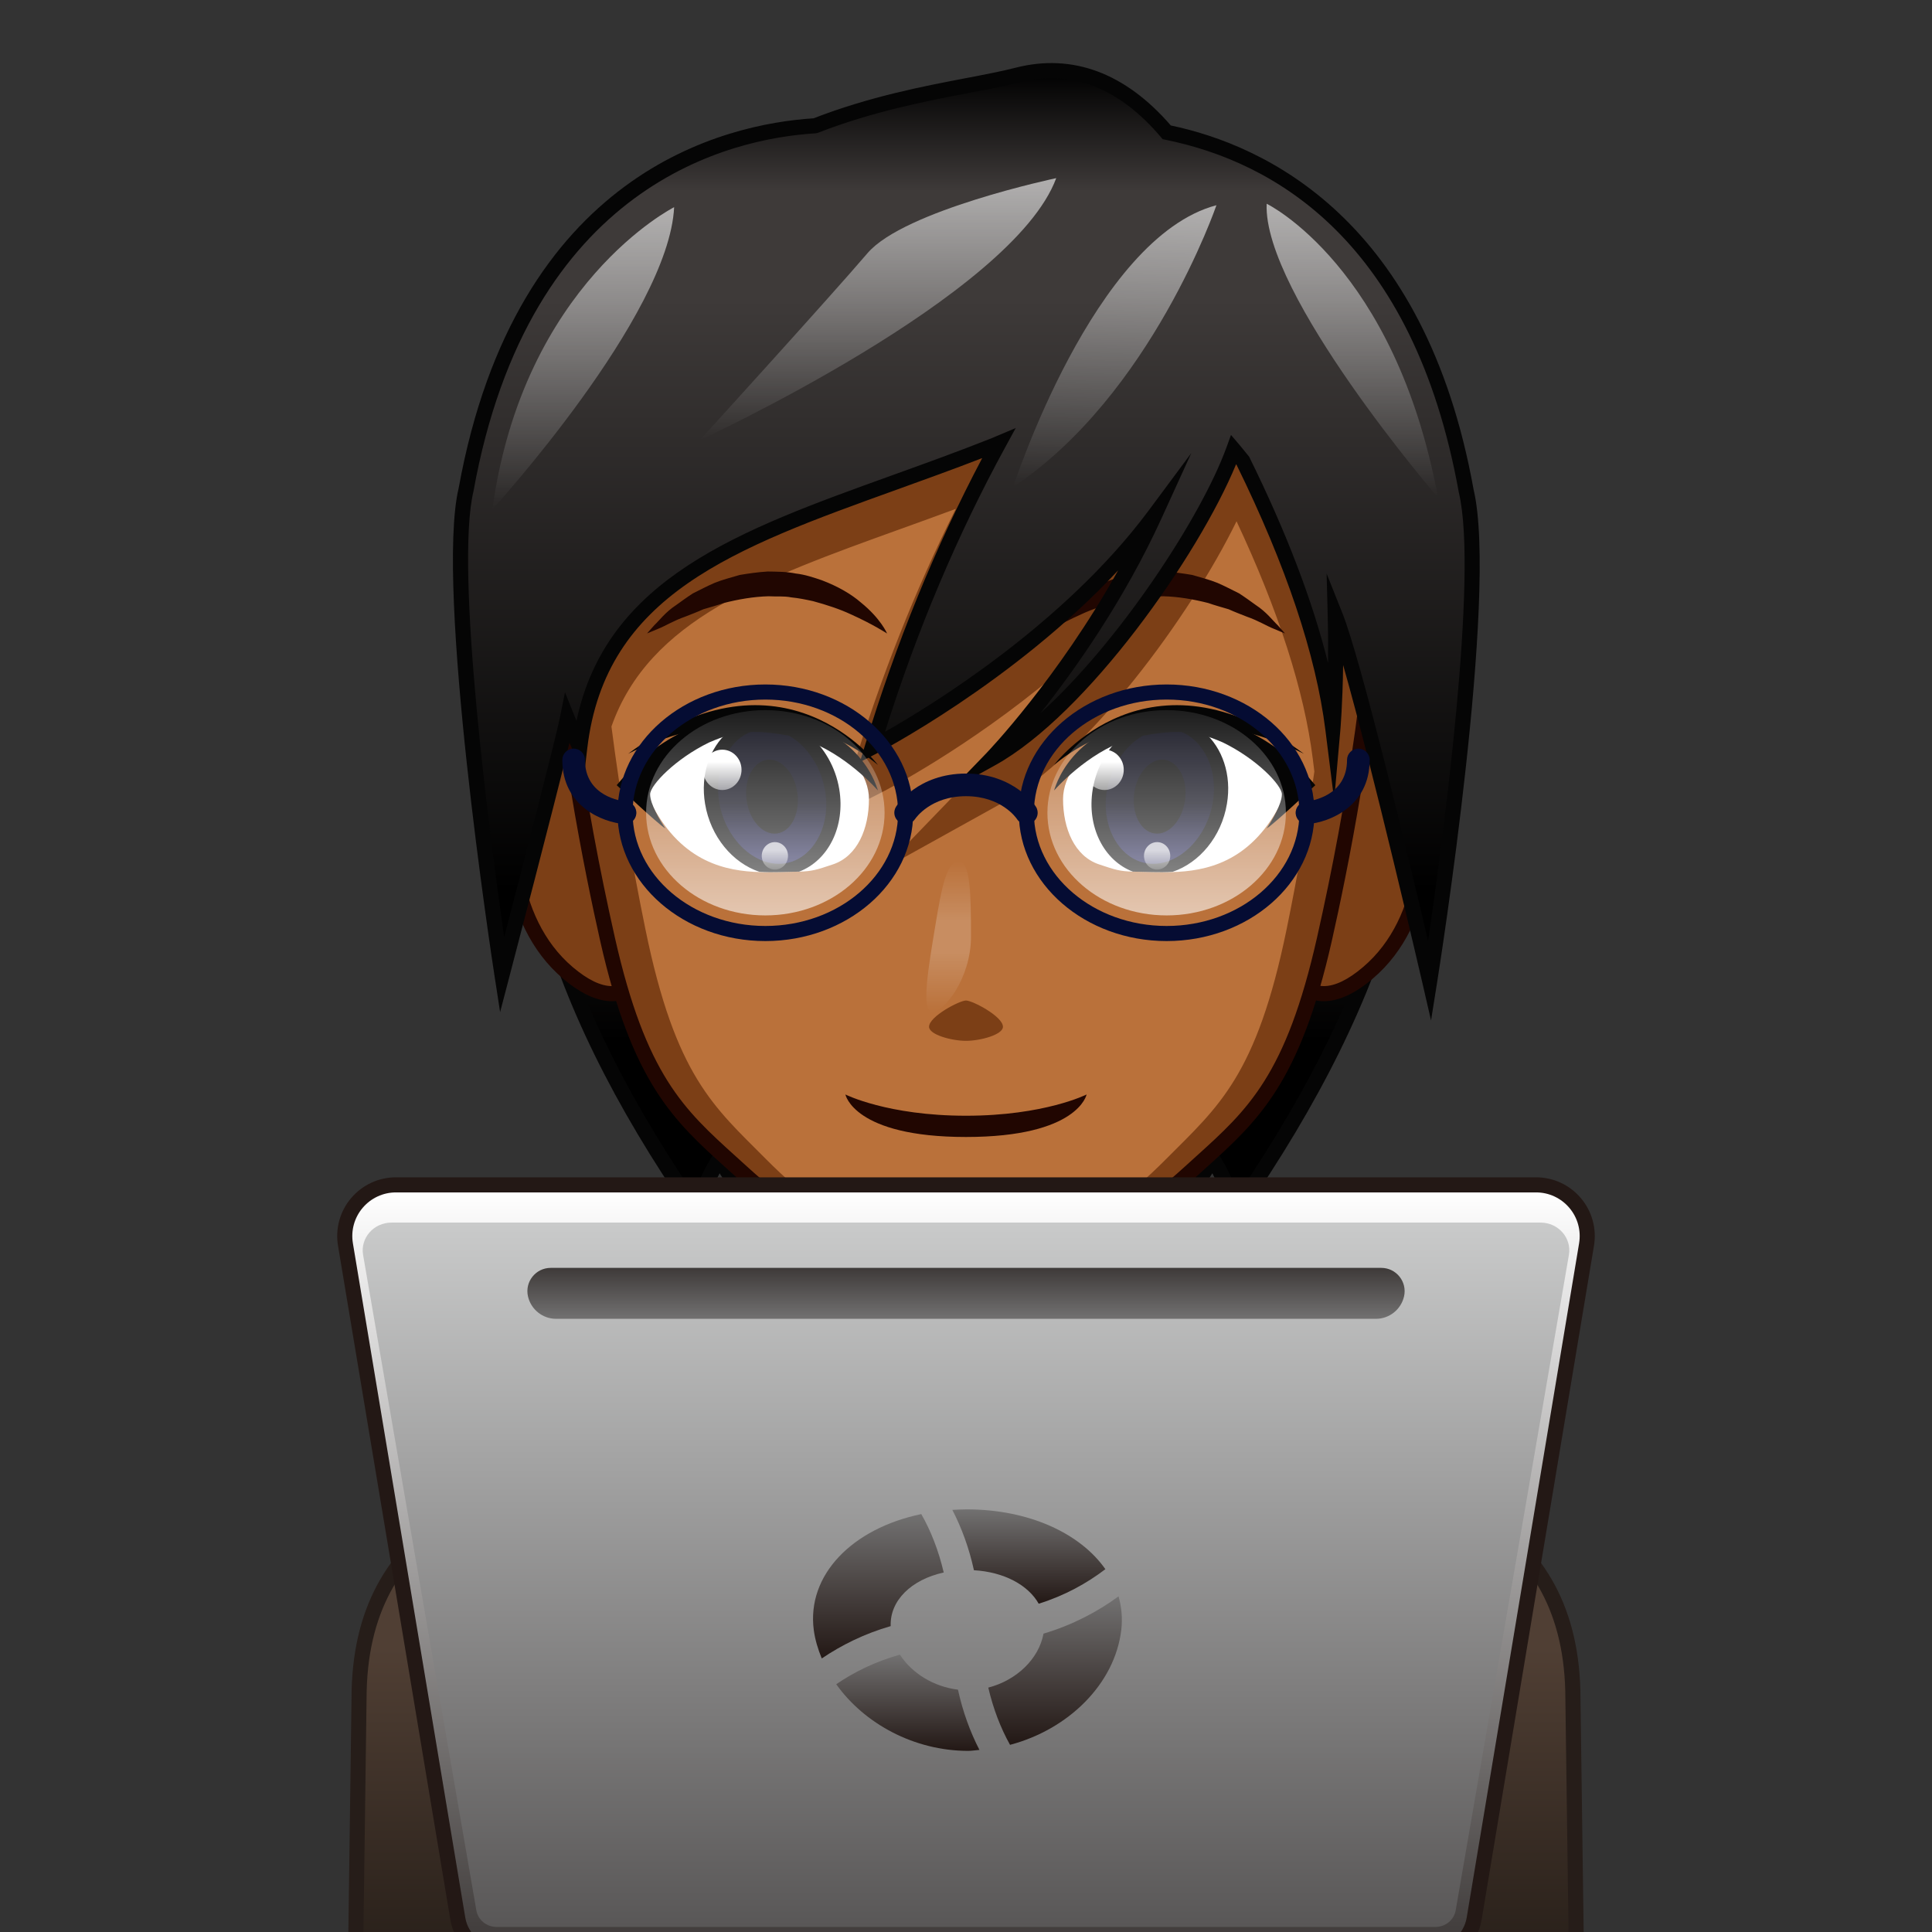
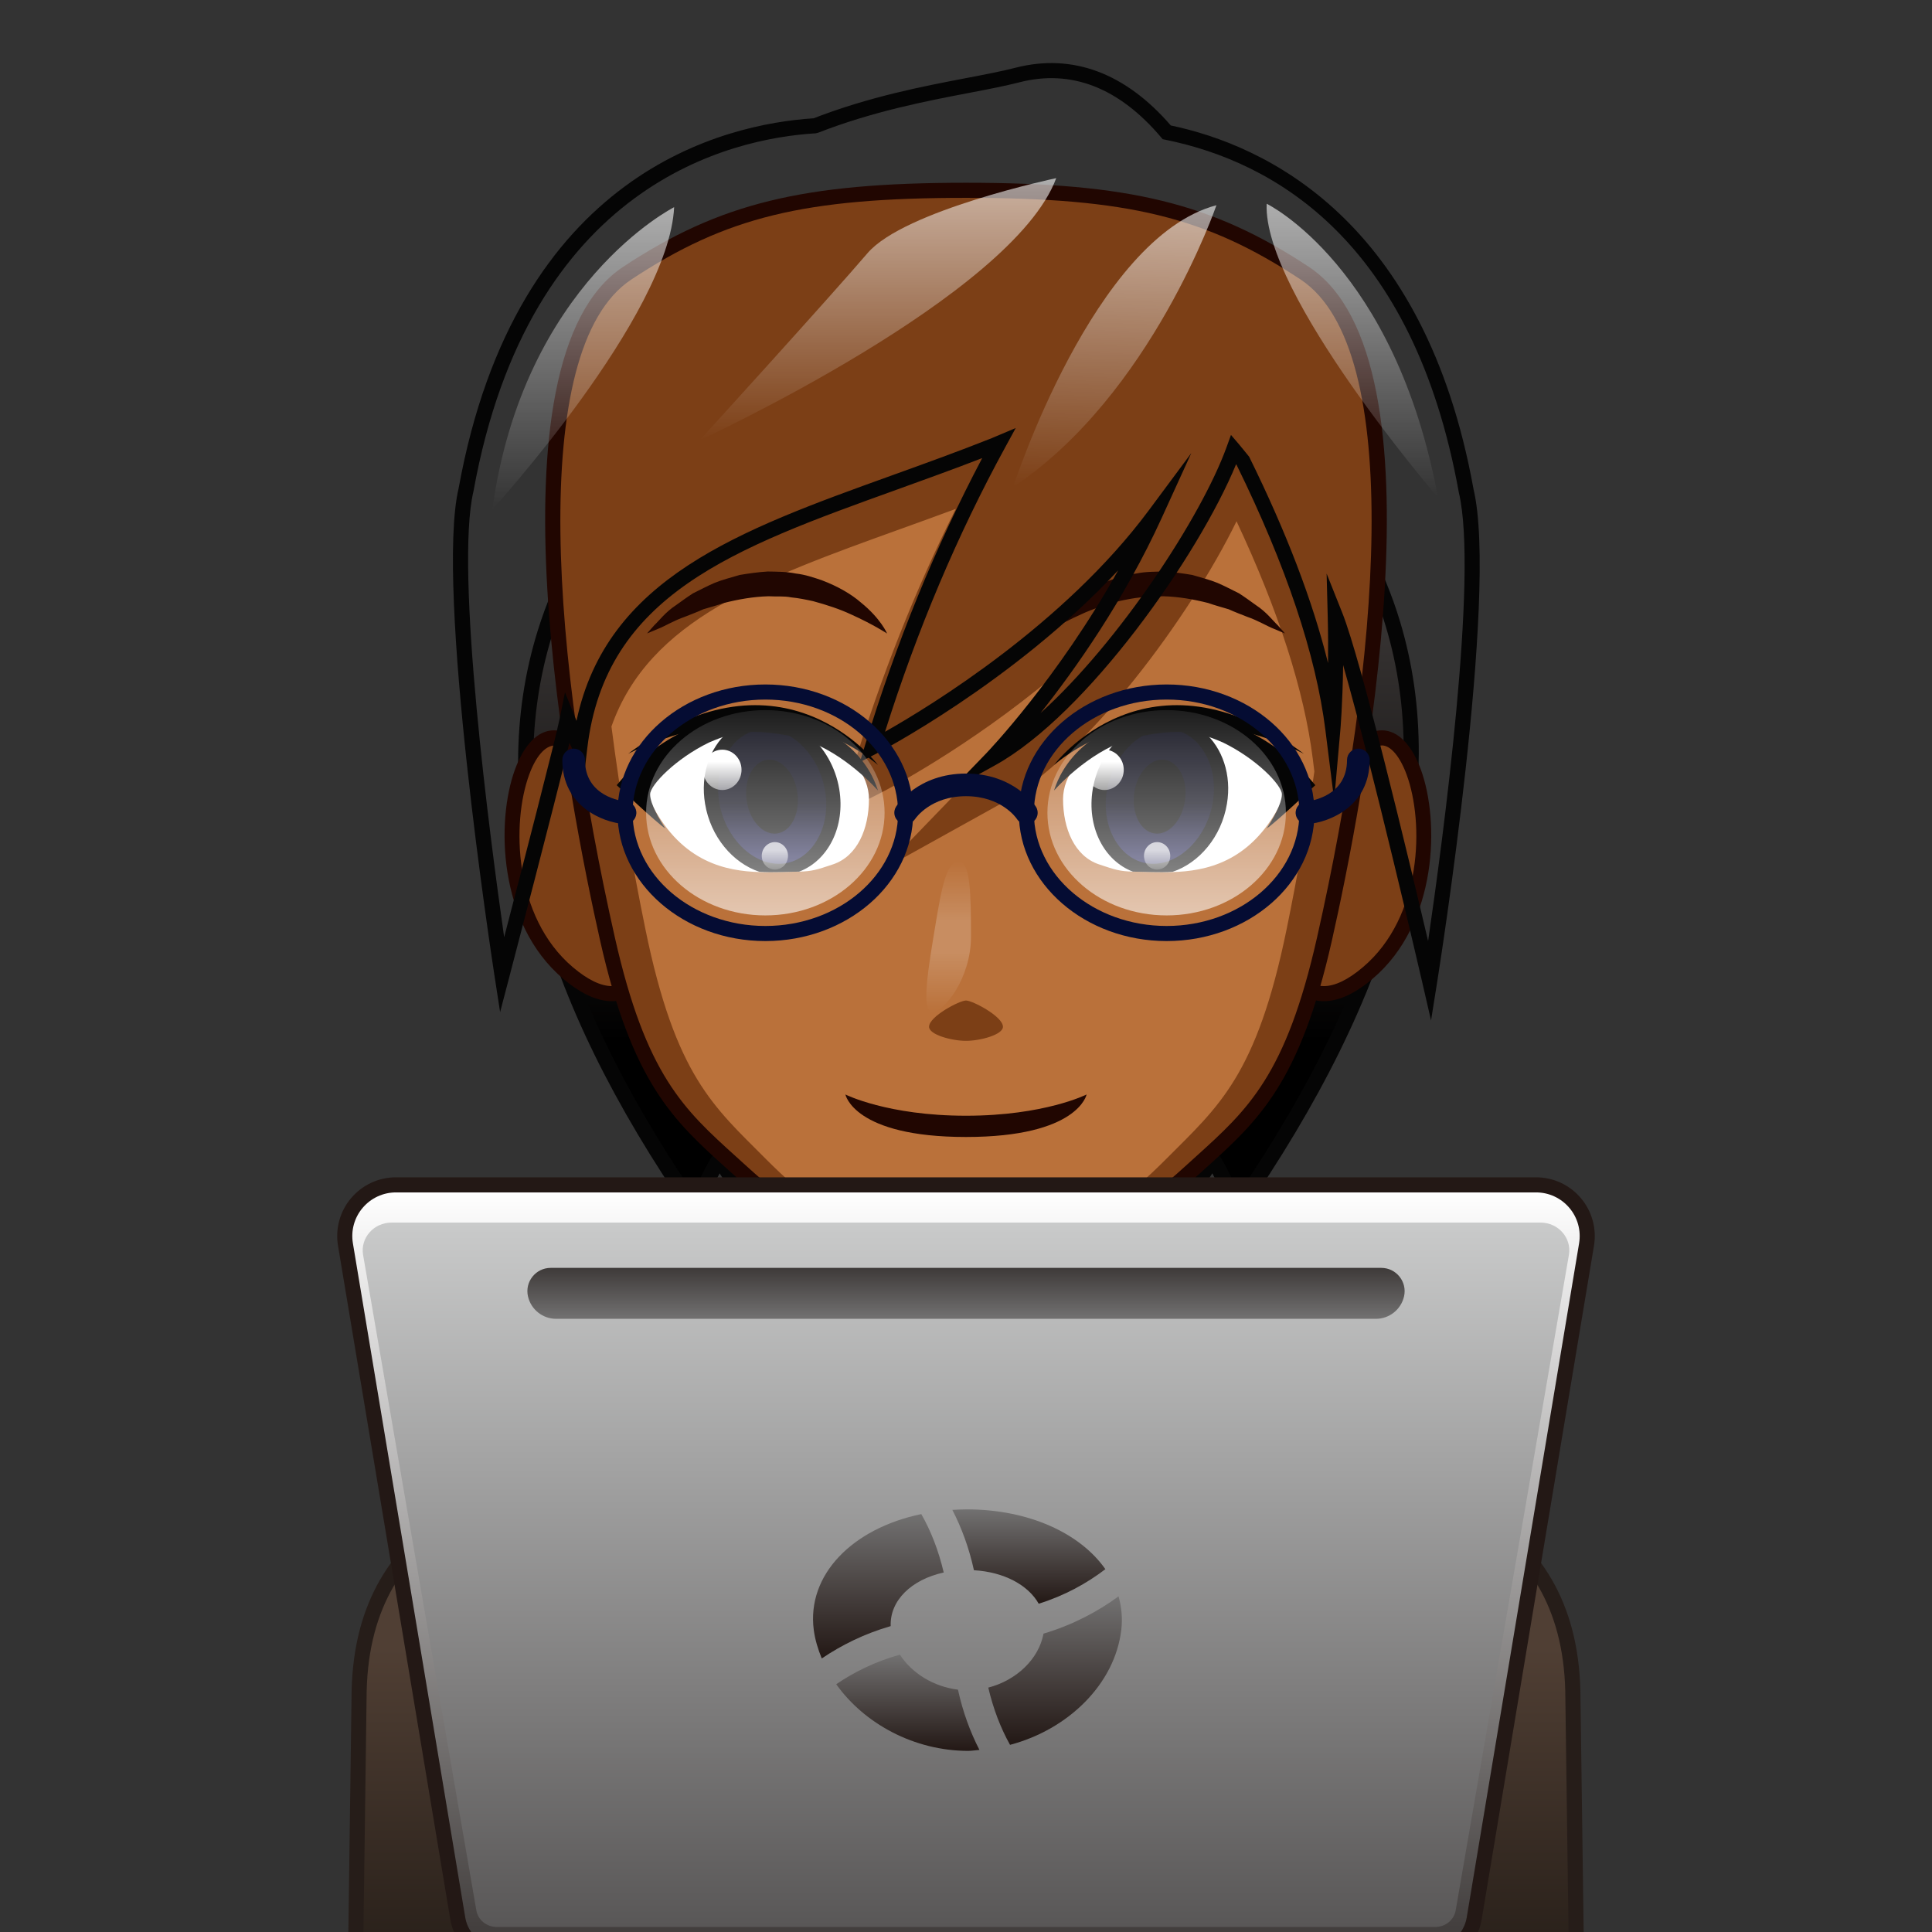
<svg xmlns="http://www.w3.org/2000/svg" xmlns:xlink="http://www.w3.org/1999/xlink" width="64" height="64">
  <rect width="100%" height="100%" fill="#333333" stroke="none" />
  <defs>
    <path d="M37.667,43.137l-0.226-0.122 c-0.304-0.163-1.817-1.018-1.837-1.833l1.068-30.816l0.33,0.131 c0.071,0.029,7.221,2.943,9.375,10.087c1.691,5.61-0.071,12.231-5.24,19.68 l-0.319,0.46l-0.129-0.545c-0.002-0.007-0.143-0.59-0.529-1.312 c-0.477,0.736-1.616,2.535-2.378,4.041L37.667,43.137z M37.147,11.108 l-1.043,30.077c0.008,0.333,0.735,0.898,1.352,1.265 c0.997-1.919,2.494-4.177,2.51-4.2l0.216-0.325l0.205,0.333 c0.308,0.5,0.508,0.966,0.63,1.3c4.852-7.142,6.495-13.473,4.884-18.824 C44.081,14.691,38.557,11.767,37.147,11.108z" fill="#050505" id="reuse-0" />
    <path d="M26.336,43.136l-0.117-0.226 c-0.802-1.546-1.912-3.312-2.38-4.042c-0.386,0.722-0.527,1.304-0.529,1.311 l-0.129,0.545l-0.319-0.46c-5.069-7.305-6.768-13.82-5.052-19.364 c2.284-7.376,9.967-10.375,10.044-10.404l0.336-0.128l0.205,30.807 c-0.019,0.823-1.533,1.678-1.836,1.841L26.336,43.136z M23.82,37.922L24.036,38.25 c0.015,0.023,1.464,2.235,2.507,4.2c0.617-0.366,1.345-0.934,1.353-1.28 l-0.2-30.064c-1.487,0.664-7.471,3.679-9.409,9.947 c-1.634,5.283-0.054,11.506,4.696,18.504c0.122-0.334,0.323-0.8,0.631-1.3 L23.82,37.922z" fill="#050505" id="reuse-1" />
    <path d="M39.861,47.58c-5.274-1.599-2.658-9.382-2.658-9.382 L32,39.022l-5.204-0.824c0,0,2.616,7.782-2.658,9.382 c-5.274,1.599-11.742,2.239-11.742,8.955l-0.122,8.83h39.45l-0.122-8.83 C51.603,49.819,45.135,49.18,39.861,47.58z" fill="#ba713a" id="reuse-2" />
    <path d="M32,41.712l-4.631-0.733c0.106,0.98,0.113,2.09-0.125,3.137 c0.133,0.669,0.292,1.257,0.474,1.539C28.287,46.541,30.375,48.498,32,48.498 s3.713-1.958,4.283-2.842c0.182-0.282,0.341-0.87,0.474-1.539 c-0.239-1.047-0.231-2.157-0.125-3.137L32,41.712z" fill="#7c3f16" id="reuse-3" />
    <path d="M51.979,65.615h-39.957l0.125-9.084 c0-5.958,4.905-7.277,9.649-8.555c0.766-0.206,1.53-0.411,2.27-0.636 c1.141-0.346,1.981-1.028,2.498-2.029c1.411-2.734,0.01-6.99-0.004-7.032 l-0.131-0.392L32,38.77l5.571-0.882l-0.131,0.392 c-0.015,0.042-1.416,4.298-0.005,7.032c0.517,1.001,1.357,1.684,2.498,2.029 c0.74,0.225,1.504,0.43,2.271,0.637c4.743,1.276,9.648,2.596,9.648,8.558 L51.979,65.615z M12.529,65.115h38.942l-0.118-8.576 c0-5.582-4.507-6.795-9.278-8.079c-0.771-0.208-1.54-0.415-2.285-0.641 c-1.276-0.387-2.218-1.153-2.798-2.279c-1.265-2.451-0.47-5.88-0.144-7.031 L32,39.275l-0.039-0.006l-4.81-0.761c0.326,1.151,1.121,4.58-0.143,7.031 c-0.581,1.126-1.522,1.893-2.797,2.279c-0.746,0.226-1.514,0.433-2.286,0.641 c-4.771,1.284-9.279,2.497-9.279,8.075L12.529,65.115z" fill="#210601" id="reuse-4" />
    <path d="M43.454,26.859c0,0,0.74-2.266,2.261-2.413 c1.521-0.147,2.463,5.352-0.402,7.782c-1.814,1.538-2.483,0.018-2.483,0.018 L43.454,26.859z" fill="#7c3f16" id="reuse-5" />
    <path d="M43.854,33.166c-0.882,0-1.238-0.786-1.253-0.819l-0.027-0.062 l0.633-5.455c0.043-0.147,0.82-2.472,2.484-2.633l0.084-0.004 c0.525,0,0.984,0.461,1.292,1.298c0.629,1.715,0.559,5.104-1.592,6.927 C44.89,32.915,44.344,33.166,43.854,33.166z M43.086,32.199 c0.078,0.133,0.317,0.467,0.768,0.467c0.369,0,0.806-0.211,1.297-0.629 c1.97-1.67,2.027-4.791,1.446-6.374c-0.223-0.607-0.53-0.97-0.822-0.97 c-1.378,0.131-2.076,2.223-2.083,2.244L43.086,32.199z" fill="#210601" id="reuse-6" />
    <path d="M20.671,26.859c0,0-0.74-2.266-2.261-2.413 c-1.521-0.147-2.463,5.352,0.402,7.782c1.814,1.538,2.483,0.018,2.483,0.018 L20.671,26.859z" fill="#7c3f16" id="reuse-7" />
    <path d="M20.271,33.166L20.271,33.166 c-0.49,0-1.035-0.251-1.62-0.747c-2.151-1.824-2.221-5.212-1.592-6.928 c0.307-0.837,0.766-1.298,1.291-1.298l0.084,0.004 c1.665,0.161,2.442,2.486,2.475,2.584l0.644,5.503l-0.027,0.062 C21.51,32.38,21.154,33.166,20.271,33.166z M18.384,24.695 c-0.327,0-0.633,0.362-0.855,0.968c-0.581,1.583-0.523,4.704,1.445,6.375 c0.492,0.417,0.928,0.628,1.297,0.628c0.451,0,0.69-0.334,0.768-0.467 l-0.616-5.311v0c-0.005,0-0.706-2.065-2.036-2.193 C18.386,24.695,18.385,24.695,18.384,24.695z" fill="#210601" id="reuse-8" />
    <path d="M43.22,9.047C40.173,7.035,37.58,6.304,32,6.304 s-8.173,0.73-11.22,2.743c-3.731,2.465-2.629,13.316-0.656,22.062 c1.116,4.949,2.532,5.965,4.453,7.718C27.498,41.492,30.151,42.434,32,42.434 c1.849,0,4.502-0.942,7.423-3.607c1.921-1.753,3.336-2.769,4.453-7.718 C45.849,22.363,46.951,11.512,43.22,9.047z" fill="#7c3f16" id="reuse-9" />
    <path d="M32,42.684c-1.332,0-4.089-0.477-7.591-3.672l-0.353-0.319 c-1.738-1.57-3.111-2.811-4.175-7.528c-1.005-4.456-3.921-19.232,0.762-22.326 C23.834,6.731,26.594,6.054,32,6.054s8.166,0.677,11.357,2.785 c4.683,3.094,1.767,17.871,0.762,22.326c-1.064,4.717-2.438,5.958-4.176,7.528 l-0.352,0.319C36.09,42.207,33.332,42.684,32,42.684z M32,6.554 c-5.358,0-7.947,0.631-11.082,2.702c-3.508,2.318-2.584,12.78-0.55,21.798 c1.03,4.563,2.286,5.697,4.023,7.267l0.354,0.321 c2.467,2.25,5.111,3.541,7.254,3.541s4.788-1.291,7.254-3.541l0.354-0.321 c1.738-1.57,2.993-2.704,4.022-7.267c2.035-9.018,2.96-19.48-0.549-21.798 C39.947,7.186,37.358,6.554,32,6.554z" fill="#210601" id="reuse-10" />
    <path d="M43.487,25.131c-0.282-2.248-1.131-4.89-2.525-7.863 c-1.534,3.145-4.931,7.76-7.782,9.343l-3.944,2.19l3.135-3.246 c0.019-0.02,1.168-1.22,2.533-3.159c-2.83,2.371-5.534,3.768-5.7,3.853 l-1.408,0.72l0.459-1.514c0.917-3.023,2.06-5.908,3.406-8.598 c-0.614,0.228-1.22,0.447-1.815,0.661c-4.593,1.655-8.342,3.005-9.591,6.548 c0.289,2.257,0.681,4.547,1.123,6.706c0.999,4.881,2.265,5.883,3.983,7.612 C27.973,41.013,30.346,41.942,32,41.942c1.654,0,4.027-0.929,6.64-3.558 c1.718-1.729,2.985-2.731,3.983-7.612c0.345-1.685,0.658-3.448,0.917-5.214 L43.487,25.131z M32,34.479c-0.478,0-1.224-0.204-1.224-0.466 c0-0.343,1.011-0.87,1.224-0.87s1.224,0.527,1.224,0.87 C33.224,34.275,32.478,34.479,32,34.479z" fill="#ba713a" id="reuse-11" />
    <path d="M29.386,20.986c0,0-0.471-0.309-1.197-0.634 c-0.359-0.169-0.795-0.314-1.255-0.438c-0.235-0.051-0.475-0.101-0.723-0.125 c-0.245-0.05-0.499-0.021-0.751-0.037c-0.506,0.013-1.009,0.103-1.482,0.223 c-0.228,0.081-0.461,0.141-0.68,0.208c-0.205,0.093-0.409,0.169-0.598,0.244 c-0.389,0.134-0.672,0.317-0.904,0.405c-0.23,0.097-0.361,0.152-0.361,0.152 s0.082-0.101,0.24-0.273c0.169-0.16,0.371-0.437,0.723-0.667 c0.17-0.121,0.353-0.258,0.56-0.39c0.223-0.109,0.457-0.235,0.712-0.345 c0.257-0.105,0.547-0.178,0.835-0.263c0.299-0.05,0.611-0.095,0.923-0.114 c0.315,0.005,0.632,0.004,0.934,0.067c0.309,0.034,0.592,0.132,0.863,0.223 c0.531,0.201,0.979,0.462,1.295,0.738 C29.181,20.495,29.386,20.986,29.386,20.986z" fill="#210601" id="reuse-12" />
    <path d="M34.614,20.986c0,0,0.471-0.309,1.197-0.634 c0.359-0.169,0.795-0.314,1.255-0.438c0.235-0.051,0.475-0.101,0.723-0.125 c0.245-0.05,0.499-0.021,0.751-0.037c0.506,0.013,1.009,0.103,1.482,0.223 c0.228,0.081,0.461,0.141,0.68,0.208c0.205,0.093,0.409,0.169,0.598,0.244 c0.389,0.134,0.672,0.317,0.904,0.405c0.23,0.097,0.361,0.152,0.361,0.152 s-0.082-0.101-0.24-0.273c-0.169-0.16-0.371-0.437-0.723-0.667 c-0.17-0.121-0.353-0.258-0.56-0.39c-0.223-0.109-0.457-0.235-0.712-0.345 c-0.257-0.105-0.547-0.178-0.835-0.263c-0.299-0.05-0.611-0.095-0.923-0.114 c-0.315,0.005-0.632,0.004-0.934,0.067c-0.309,0.034-0.592,0.132-0.863,0.223 c-0.531,0.201-0.979,0.462-1.295,0.738 C34.819,20.495,34.614,20.986,34.614,20.986z" fill="#210601" id="reuse-13" />
    <path d="M32,36.96c-2.598,0-3.995-0.704-3.995-0.704 S28.281,37.664,32,37.664s3.995-1.408,3.995-1.408S34.598,36.96,32,36.96z" fill="#210601" id="reuse-14" />
    <path d="M47.405,33.805l-0.288-1.25 c-0.02-0.084-1.64-7.084-2.624-10.523c-0.018,1.294-0.09,2.13-0.091,2.141 l-0.206,2.329l-0.291-2.319c-0.312-2.49-1.302-5.446-2.942-8.784l-0.016-0.019 c-1.249,3.034-4.933,8.277-7.973,9.965l-1.468,0.815l1.167-1.208 c0.027-0.028,2.371-2.473,4.367-6.058c-3.464,3.722-7.978,6.055-8.03,6.082 l-0.523,0.268l0.17-0.563c1.021-3.369,2.326-6.563,3.88-9.506 c-0.963,0.373-1.914,0.715-2.837,1.048c-5.387,1.941-9.643,3.474-10.245,8.56 l-0.101,0.852l-0.373-0.773c0,0-0.043-0.089-0.117-0.255 c-0.521,2.135-1.922,7.492-1.992,7.755l-0.305,1.166l-0.184-1.191 c-0.081-0.524-1.974-12.878-1.189-16.169 C17.095,5.689,24.017,4.107,26.95,3.919c1.854-0.719,3.633-1.06,5.065-1.334 c0.627-0.12,1.169-0.224,1.629-0.342c1.881-0.482,3.637,0.173,5.14,1.913 c3.092,0.648,8.417,3.083,10.031,12.062c0.823,3.462-1.125,15.797-1.208,16.32 L47.405,33.805z M43.946,19l0.52,1.304c0.625,1.57,2.185,8.077,2.842,10.87 c0.485-3.322,1.669-12.118,1.019-14.853C46.825,7.975,42.209,5.357,38.6,4.628 l-0.085-0.017l-0.056-0.066c-1.39-1.639-2.971-2.26-4.691-1.818 c-0.475,0.122-1.023,0.227-1.659,0.349c-1.42,0.272-3.188,0.611-5.014,1.323 l-0.076,0.017c-2.792,0.169-9.487,1.664-11.334,11.855 c-0.624,2.616,0.55,11.508,1.016,14.775c0.562-2.158,1.703-6.562,1.85-7.293 l0.165-0.82l0.312,0.776c0.024,0.059,0.047,0.116,0.069,0.17 c1.001-4.728,5.393-6.31,10.434-8.126c1.082-0.39,2.2-0.792,3.328-1.241 l0.788-0.333l-0.341,0.625c-1.592,2.911-2.932,6.082-3.988,9.436 c1.519-0.86,5.929-3.556,8.735-7.331l1.41-1.899l-0.982,2.152 c-1.242,2.72-2.862,5.008-4.012,6.459c2.619-2.366,5.334-6.517,6.163-8.81 l0.146-0.403l0.278,0.325c0.068,0.079,0.134,0.161,0.199,0.243l0.125,0.154 c1.239,2.512,2.109,4.795,2.613,6.836c0.006-0.468,0.004-0.994-0.011-1.562 L43.946,19z" fill="#050505" id="reuse-15" />
    <path d="M38.647,31.174c-2.7,0-4.897-1.907-4.897-4.25 s2.197-4.25,4.897-4.25s4.896,1.907,4.896,4.25S41.348,31.174,38.647,31.174z M38.647,23.174c-2.425,0-4.397,1.682-4.397,3.75s1.973,3.75,4.397,3.75 c2.424,0,4.396-1.682,4.396-3.75S41.071,23.174,38.647,23.174z" fill="#050c33" id="reuse-16" />
    <path d="M25.353,31.174c-2.7,0-4.897-1.907-4.897-4.25 s2.197-4.25,4.897-4.25S30.25,24.581,30.25,26.924S28.053,31.174,25.353,31.174z M25.353,23.174c-2.424,0-4.397,1.682-4.397,3.75s1.973,3.75,4.397,3.75 S29.75,28.992,29.75,26.924S27.777,23.174,25.353,23.174z" fill="#050c33" id="reuse-17" />
    <path d="M43.294,27.299c-0.192,0-0.355-0.147-0.373-0.342 c-0.018-0.206,0.135-0.387,0.34-0.406c0.14-0.013,1.361-0.161,1.361-1.377 c0-0.207,0.168-0.375,0.375-0.375s0.375,0.168,0.375,0.375c0,1.544-1.339,2.065-2.047,2.124 C43.314,27.299,43.304,27.299,43.294,27.299z" fill="#050c33" id="reuse-18" />
    <path d="M34,27.299c-0.123,0-0.244-0.061-0.315-0.172 C33.666,27.099,33.169,26.375,32,26.375c-1.168,0-1.666,0.724-1.686,0.755 c-0.115,0.171-0.347,0.22-0.519,0.106c-0.172-0.113-0.222-0.341-0.111-0.515 C29.713,26.677,30.407,25.625,32,25.625s2.287,1.052,2.315,1.097 c0.112,0.174,0.062,0.406-0.112,0.518C34.14,27.28,34.069,27.299,34,27.299z" fill="#050c33" id="reuse-19" />
    <path d="M20.707,27.299c-0.011,0-0.021-0-0.032-0.001 c-0.708-0.059-2.047-0.58-2.047-2.124c0-0.207,0.168-0.375,0.375-0.375s0.375,0.168,0.375,0.375 c0,1.216,1.222,1.364,1.361,1.377c0.206,0.019,0.358,0.201,0.34,0.406 C21.062,27.152,20.898,27.299,20.707,27.299z" fill="#050c33" id="reuse-20" />
    <path d="M40.263,65.615H23.737l0.86-16.773L24.934,49 C24.971,49.018,28.734,50.77,32,50.77c3.269,0,7.029-1.752,7.066-1.77 l0.337-0.158L40.263,65.615z M24.263,65.115h15.474l-0.796-15.512 C37.928,50.042,34.836,51.27,32,51.27c-2.836,0-5.928-1.228-6.942-1.666 L24.263,65.115z" fill="#231815" id="reuse-21" />
    <path d="M32,52.863c-3.374,0-7.112-1.547-7.27-1.613l0.193-0.461 C24.961,50.805,28.729,52.363,32,52.363c3.274,0,7.039-1.559,7.076-1.574 L39.27,51.25C39.112,51.316,35.374,52.863,32,52.863z" fill="#231815" id="reuse-22" />
    <path d="M52.483,65.615H31.618l7.062-16.079 c1.077-0.872,2.253-1.871,2.504-2.154l-0.064-0.308l0.397,0.112 c0.354,0.099,0.711,0.196,1.068,0.294c4.804,1.313,9.771,2.672,9.771,8.8 L52.483,65.615z M32.382,65.115h19.593l-0.12-8.832c0-5.75-4.567-6.998-9.402-8.32 c-0.303-0.083-0.605-0.165-0.906-0.249c-0.254,0.292-0.901,0.873-2.505,2.173 L32.382,65.115z" fill="#261d19" id="reuse-23" />
    <path d="M31.578,65.52l6.035-19.869 c0.088-0.289,0.421-0.451,0.702-0.331l3.313,1.391l0.028,0.124 c0.037,0.16,0.902,3.954,0.282,7.054l-0.037,0.185l-2.997,0.25l2.41,2.309 l-0.061,0.156c-1.583,4.07-8.823,8.244-9.131,8.42L31.578,65.52z M38.122,45.78 l-5.693,18.661c1.717-1.055,6.922-4.455,8.297-7.682l-2.967-2.844l3.726-0.311 c0.474-2.656-0.146-5.87-0.287-6.534L38.122,45.78z" fill="#231815" id="reuse-24" />
    <path d="M32.382,65.615H11.518l0.126-9.338 c0-6.125,4.967-7.483,9.77-8.797c0.357-0.098,0.715-0.195,1.069-0.294 l0.396-0.111l-0.064,0.306c0.251,0.283,1.427,1.282,2.505,2.155l0.072,0.094 L32.382,65.615z M12.024,65.115h19.593l-6.659-15.229 c-1.605-1.301-2.252-1.881-2.505-2.173c-0.301,0.084-0.604,0.166-0.908,0.249 c-4.835,1.322-9.402,2.571-9.402,8.317L12.024,65.115z" fill="#261d19" id="reuse-25" />
    <path d="M32.422,65.52l-0.546-0.312 c-0.308-0.176-7.548-4.35-9.131-8.42l-0.061-0.156l2.41-2.309l-2.998-0.25 l-0.037-0.185c-0.62-3.1,0.245-6.894,0.282-7.054l0.029-0.124l3.314-1.391 c0.28-0.117,0.615,0.041,0.702,0.331L32.422,65.52z M23.273,56.759 c1.377,3.229,6.583,6.63,8.299,7.684l-5.664-18.647l-3.106,1.277 c-0.14,0.668-0.759,3.88-0.286,6.533l3.725,0.311L23.273,56.759z" fill="#231815" id="reuse-26" />
    <path d="M52.367,39.688C51.996,39.25,51.456,39,50.884,39H13.117 c-0.573,0-1.114,0.251-1.485,0.688s-0.529,1.013-0.435,1.577l3.722,22.334 C15.054,64.411,15.75,65,16.573,65h30.855c0.824,0,1.519-0.589,1.652-1.4 l3.723-22.335C52.896,40.698,52.737,40.123,52.367,39.688z" fill="#231815" id="reuse-27" />
    <path d="M40.249,24.661c-0.217-0.072-2.878,0.011-3.106,0.089 c-1.347,0.457-1.928,0.973-1.928,1.719c0,0.625,0.38,1.026,1.193,1.298 c0.554,0.185,0.684,0.225,1.106,0.24c0.178,0.006,0.402,0.009,0.74,0.015 c0.237,0.004,0.501,0.007,0.782-0.009c1.159-0.068,2.542-0.263,3.534-1.7 C42.57,26.313,41.897,25.209,40.249,24.661z" fill="#fff" id="reuse-28" />
    <path d="M39.681,24.634c0.071,0.078,0.138,0.161,0.197,0.255 c0.294,0.469,0.4,1.068,0.297,1.686c-0.092,0.549-0.342,1.038-0.677,1.402 c0.201-0.02,0.406-0.052,0.613-0.092c0.256-0.361,0.454-0.781,0.534-1.258 c0.125-0.751-0.043-1.446-0.4-1.966 C40.185,24.643,39.971,24.635,39.681,24.634z" fill="#050505" id="reuse-29" />
    <path d="M36.965,27.878c-0.294-0.469-0.4-1.068-0.297-1.686 c0.098-0.589,0.378-1.109,0.75-1.478c-0.138,0.012-0.24,0.024-0.276,0.036 c-0.157,0.053-0.301,0.107-0.437,0.162c-0.244,0.354-0.43,0.766-0.507,1.228 c-0.099,0.592-0.016,1.153,0.196,1.621c0.005,0.002,0.008,0.004,0.013,0.006 c0.285,0.095,0.457,0.151,0.615,0.186 C37.005,27.926,36.983,27.906,36.965,27.878z" fill="#050505" id="reuse-30" />
    <path d="M41.96,26.978c0.275-0.259,0.504-0.665,0.504-0.665 S42.219,25.703,40.686,25.062c-0.532-0.223-1.047-0.253-1.664-0.253 c-0.325,0-0.696,0.04-1.167,0.127c-1.401,0.257-2.555,0.83-2.939,1.248 c0.095-0.289,0.763-1.907,4.187-1.907c2.753,0,4.348,1.613,4.467,1.732 C43.57,26.01,42.829,26.791,41.96,26.978z" fill="#050505" id="reuse-31" />
    <path d="M34.917,25.34c0,0,3.208-2.934,8.277-0.369 C43.194,24.972,38.589,23.547,34.917,25.34z" fill="#050505" id="reuse-32" />
    <path d="M23.751,24.661c0.217-0.072,2.878,0.011,3.106,0.089 c1.347,0.457,1.928,0.973,1.928,1.719c0,0.625-0.38,1.026-1.193,1.298 c-0.554,0.185-0.684,0.225-1.106,0.24c-0.178,0.006-0.402,0.009-0.74,0.015 c-0.237,0.004-0.501,0.007-0.782-0.009c-1.159-0.068-2.542-0.263-3.534-1.7 C21.43,26.313,22.103,25.209,23.751,24.661z" fill="#fff" id="reuse-33" />
    <path d="M24.319,24.634c-0.071,0.078-0.138,0.161-0.197,0.255 c-0.294,0.469-0.4,1.068-0.297,1.686c0.092,0.549,0.342,1.038,0.677,1.402 c-0.201-0.02-0.406-0.052-0.613-0.092c-0.256-0.361-0.454-0.781-0.534-1.258 c-0.125-0.751,0.043-1.446,0.4-1.966 C23.815,24.643,24.029,24.635,24.319,24.634z" fill="#050505" id="reuse-34" />
    <path d="M27.035,27.878c0.294-0.469,0.4-1.068,0.297-1.686 c-0.098-0.589-0.378-1.109-0.75-1.478c0.138,0.012,0.24,0.024,0.276,0.036 c0.157,0.053,0.301,0.107,0.437,0.162c0.244,0.354,0.43,0.766,0.507,1.228 c0.099,0.592,0.016,1.153-0.196,1.621c-0.005,0.002-0.008,0.004-0.013,0.006 c-0.285,0.095-0.457,0.151-0.615,0.186 C26.995,27.926,27.017,27.906,27.035,27.878z" fill="#050505" id="reuse-35" />
    <path d="M22.04,26.978c-0.275-0.259-0.504-0.665-0.504-0.665 S21.781,25.703,23.314,25.062c0.532-0.223,1.047-0.253,1.664-0.253 c0.325,0,0.696,0.04,1.167,0.127c1.401,0.257,2.555,0.83,2.939,1.248 c-0.095-0.289-0.763-1.907-4.187-1.907c-2.753,0-4.348,1.613-4.467,1.732 C20.43,26.01,21.171,26.791,22.04,26.978z" fill="#050505" id="reuse-36" />
    <path d="M29.083,25.34c0,0-3.208-2.934-8.277-0.369 C20.806,24.972,25.411,23.547,29.083,25.34z" fill="#050505" id="reuse-37" />
  </defs>
  <defs>
    <svg id="aY" viewBox="0 0 64 64" preserveAspectRatio="none">
      <g>
        <g>
          <g>
            <linearGradient id="a" gradientUnits="userSpaceOnUse" x1="41.3" y1="10.729" x2="41.3" y2="42.795">
              <stop offset="0" stop-color="#000" />
              <stop offset=".132" stop-color="#3e3a39" />
              <stop offset=".251" stop-color="#3e3a39" />
              <stop offset=".741" stop-color="#000" />
            </linearGradient>
            <path d="M40.933,40.121c0,0-0.191-0.809-0.759-1.733 c0,0-1.617,2.434-2.614,4.407c0,0-1.688-0.908-1.705-1.619l1.056-30.447 C36.91,10.729,56.049,18.337,40.933,40.121z" fill="url(#a)" />
            <use xlink:href="#reuse-0" />
          </g>
          <g>
            <linearGradient id="b" gradientUnits="userSpaceOnUse" x1="22.781" y1="10.729" x2="22.781" y2="42.795">
              <stop offset="0" stop-color="#000" />
              <stop offset=".132" stop-color="#3e3a39" />
              <stop offset=".251" stop-color="#3e3a39" />
              <stop offset=".741" stop-color="#000" />
            </linearGradient>
            <path d="M23.067,40.121c0,0,0.191-0.809,0.759-1.733 c0,0,1.561,2.378,2.614,4.407c0,0,1.688-0.908,1.705-1.619l-0.203-30.447 C27.943,10.729,7.951,18.337,23.067,40.121z" fill="url(#b)" />
            <use xlink:href="#reuse-1" />
          </g>
        </g>
        <g>
          <use xlink:href="#reuse-2" />
          <use xlink:href="#reuse-3" />
          <use xlink:href="#reuse-4" />
        </g>
        <g>
          <g>
            <use xlink:href="#reuse-5" />
            <use xlink:href="#reuse-6" />
          </g>
          <g>
            <use xlink:href="#reuse-7" />
            <use xlink:href="#reuse-8" />
          </g>
          <g>
            <use xlink:href="#reuse-9" />
            <use xlink:href="#reuse-10" />
          </g>
          <use xlink:href="#reuse-11" />
          <g>
            <g>
              <use xlink:href="#reuse-12" />
              <use xlink:href="#reuse-13" />
            </g>
            <linearGradient id="c" gradientUnits="userSpaceOnUse" x1="31.426" y1="33.518" x2="31.426" y2="28.538">
              <stop offset="0" stop-color="#fff" stop-opacity="0" />
              <stop offset=".4" stop-color="#fff" stop-opacity=".2" />
              <stop offset=".6" stop-color="#fff" stop-opacity=".2" />
              <stop offset="1" stop-color="#fff" stop-opacity="0" />
            </linearGradient>
            <path d="M32.165,31.028c0,1.375-0.884,2.49-1.279,2.49 s-0.117-1.545,0.102-2.879c0.205-1.245,0.372-2.101,0.768-2.101 S32.165,29.653,32.165,31.028z" fill="url(#c)" />
            <use xlink:href="#reuse-14" />
          </g>
        </g>
        <g>
          <g>
            <linearGradient id="d" gradientUnits="userSpaceOnUse" x1="32.011" y1="2.339" x2="32.011" y2="32.499">
              <stop offset="0" stop-color="#000" />
              <stop offset=".132" stop-color="#3e3a39" />
              <stop offset=".251" stop-color="#3e3a39" />
              <stop offset=".9" stop-color="#000" />
            </linearGradient>
-             <path d="M48.569,16.263c-1.562-8.692-6.553-11.199-9.92-11.879 c-1.129-1.333-2.769-2.455-4.944-1.899c-1.545,0.395-4.054,0.649-6.701,1.681 c-3.073,0.187-9.707,1.81-11.565,12.061c-0.783,3.281,1.193,16.073,1.193,16.073 s1.965-7.509,2.164-8.497c0.242,0.601,0.411,0.952,0.411,0.952 c0.746-6.302,7.036-7.344,13.745-10.009c0.048-0.019,0.088-0.042,0.135-0.062 c-1.478,2.704-2.969,6.045-4.19,10.071c0,0,5.863-2.996,9.356-7.697 c-2.151,4.712-5.4,8.07-5.4,8.07c3.145-1.746,6.986-7.389,8.014-10.232 c0.11,0.127,0.213,0.263,0.32,0.394c1.403,2.855,2.606,5.989,2.966,8.862 c0,0,0.138-1.555,0.08-3.754c0.787,1.977,3.126,12.103,3.126,12.103 S49.394,19.73,48.569,16.263z" fill="url(#d)" />
            <use xlink:href="#reuse-15" />
          </g>
          <linearGradient id="e" gradientUnits="userSpaceOnUse" x1="44.797" y1="6.749" x2="44.797" y2="16.486">
            <stop offset="0" stop-color="#fff" stop-opacity=".6" />
            <stop offset="1" stop-color="#fff" stop-opacity="0" />
          </linearGradient>
          <path d="M41.96,6.749c0,0,4.255,2.061,5.676,9.737 C47.636,16.486,41.827,9.734,41.96,6.749z" fill="url(#e)" />
          <linearGradient id="f" gradientUnits="userSpaceOnUse" x1="37.831" y1="6.121" x2="37.831" y2="15.672" gradientTransform="matrix(0.999 0.033 -0.033 0.999 -0.518 -0.681)">
            <stop offset="0" stop-color="#fff" stop-opacity=".6" />
            <stop offset="1" stop-color="#fff" stop-opacity="0" />
          </linearGradient>
          <path d="M40.296,6.798c0,0-2.151,6.285-6.733,9.333 C33.564,16.131,36.23,7.872,40.296,6.798z" fill="url(#f)" />
          <linearGradient id="g" gradientUnits="userSpaceOnUse" x1="29.087" y1="5.901" x2="29.087" y2="14.578">
            <stop offset="0" stop-color="#fff" stop-opacity=".6" />
            <stop offset="1" stop-color="#fff" stop-opacity="0" />
          </linearGradient>
          <path d="M34.989,5.901c0,0-5.036,1.062-6.252,2.486 c-1.215,1.424-5.552,6.191-5.552,6.191S33.543,9.81,34.989,5.901z" fill="url(#g)" />
          <linearGradient id="h" gradientUnits="userSpaceOnUse" x1="19.321" y1="6.863" x2="19.321" y2="16.875">
            <stop offset="0" stop-color="#fff" stop-opacity=".6" />
            <stop offset="1" stop-color="#fff" stop-opacity="0" />
          </linearGradient>
          <path d="M22.332,6.863c0,0-4.993,2.511-6.022,10.012 C16.31,16.875,22.154,10.472,22.332,6.863z" fill="url(#h)" />
        </g>
      </g>
      <g>
        <g>
          <path d="M40.249,24.251c-0.217-0.072-2.878,0.011-3.106,0.089 c-1.347,0.457-1.928,1.383-1.928,2.129c0,0.98,0.38,1.894,1.193,2.165 c0.554,0.185,0.684,0.225,1.106,0.24c0.178,0.006,0.402,0.009,0.74,0.015 c0.237,0.004,0.501,0.007,0.782-0.009c1.159-0.068,2.596-0.476,3.534-2.568 C42.57,26.313,41.897,24.799,40.249,24.251z" fill="#fff" />
          <g>
            <g>
              <linearGradient id="i" gradientUnits="userSpaceOnUse" x1="38.422" y1="28.806" x2="38.422" y2="23.961">
                <stop offset="0" stop-color="#1e1e57" />
                <stop offset=".453" stop-color="#070714" />
              </linearGradient>
              <path d="M38.199,28.806c-0.06,0-0.12-0.003-0.18-0.01 c-0.514-0.056-0.964-0.352-1.265-0.832c-0.316-0.503-0.43-1.142-0.32-1.799 c0.206-1.236,1.177-2.205,2.21-2.205c0.06,0,0.12,0.003,0.18,0.01 c1.096,0.12,1.807,1.3,1.585,2.63 C40.203,27.838,39.232,28.806,38.199,28.806L38.199,28.806z" fill="url(#i)" />
              <g>
                <path d="M40.644,26.627c0.162-0.969-0.156-1.854-0.752-2.376 c-0.314-0.121-0.668-0.196-1.068-0.196c-0.646,0-1.176,0.111-1.618,0.285 c-0.503,0.428-0.884,1.059-1.007,1.8c-0.208,1.248,0.369,2.371,1.329,2.734 c0.154,0.006,0.348,0.009,0.64,0.015c0.205,0.004,0.434,0.007,0.676-0.009 C39.726,28.585,40.462,27.722,40.644,26.627z M38.199,28.614 c-0.049,0-0.099-0.003-0.148-0.008c-0.435-0.048-0.821-0.306-1.086-0.728 c-0.294-0.469-0.4-1.068-0.297-1.686c0.191-1.143,1.059-2.038,1.976-2.038 c0.049,0,0.099,0.003,0.148,0.008c0.435,0.048,0.821,0.306,1.086,0.728 c0.295,0.469,0.4,1.068,0.297,1.686 C39.984,27.719,39.116,28.614,38.199,28.614z" fill="#050505" />
              </g>
            </g>
            <ellipse transform="matrix(-0.991 -0.134 0.134 -0.991 72.955 57.685)" cx="38.422" cy="26.384" rx=".85" ry="1.231" fill="#050505" />
          </g>
          <linearGradient id="j" gradientUnits="userSpaceOnUse" x1="36.588" y1="26.17" x2="36.588" y2="24.835">
            <stop offset="0" stop-color="#fff" stop-opacity=".5" />
            <stop offset=".7" stop-color="#fff" />
          </linearGradient>
          <ellipse cx="36.588" cy="25.502" rx=".638" ry=".668" fill="url(#j)" />
          <linearGradient id="k" gradientUnits="userSpaceOnUse" x1="38.331" y1="28.806" x2="38.331" y2="27.896">
            <stop offset="0" stop-color="#fff" stop-opacity=".2" />
            <stop offset=".7" stop-color="#fff" stop-opacity=".7" />
          </linearGradient>
          <ellipse cx="38.331" cy="28.351" rx=".435" ry=".455" fill="url(#k)" />
          <g>
            <g>
              <path d="M41.96,27.445c0.177-0.269,0.504-0.812,0.504-1.132 c0-0.303-0.84-1.178-1.956-1.719c-0.465-0.198-0.867-0.349-1.485-0.349 c-0.325,0-0.696,0.04-1.167,0.127c-1.401,0.257-2.555,1.394-2.939,1.813 c0.095-0.289,0.763-2.472,4.187-2.472c2.753,0,4.348,2.178,4.467,2.297 C43.57,26.01,42.254,27.255,41.96,27.445z" fill="#050505" />
            </g>
            <path d="M34.917,25.34c0,0,3.124-4.199,8.277-0.369 C43.194,24.972,38.457,22.414,34.917,25.34z" fill="#050505" />
          </g>
        </g>
        <g>
          <path d="M23.751,24.251c0.217-0.072,2.878,0.011,3.106,0.089 c1.347,0.457,1.928,1.383,1.928,2.129c0,0.98-0.38,1.894-1.193,2.165 c-0.554,0.185-0.684,0.225-1.106,0.24c-0.178,0.006-0.402,0.009-0.74,0.015 c-0.237,0.004-0.501,0.007-0.782-0.009c-1.159-0.068-2.596-0.476-3.534-2.568 C21.43,26.313,22.103,24.799,23.751,24.251z" fill="#fff" />
          <g>
            <g>
              <linearGradient id="l" gradientUnits="userSpaceOnUse" x1="38.422" y1="28.806" x2="38.422" y2="23.961" gradientTransform="matrix(-1 0 0 1 64 0)">
                <stop offset="0" stop-color="#1e1e57" />
                <stop offset=".453" stop-color="#070714" />
              </linearGradient>
              <path d="M25.801,28.806c0.06,0,0.12-0.003,0.18-0.01 c0.514-0.056,0.964-0.352,1.265-0.832c0.316-0.503,0.43-1.142,0.32-1.799 c-0.206-1.236-1.177-2.205-2.21-2.205c-0.06,0-0.12,0.003-0.18,0.01 c-1.096,0.12-1.807,1.3-1.585,2.63 C23.797,27.838,24.768,28.806,25.801,28.806L25.801,28.806z" fill="url(#l)" />
              <g>
                <path d="M25.156,28.88c0.243,0.016,0.471,0.014,0.676,0.009 c0.292-0.006,0.486-0.009,0.64-0.015c0.959-0.363,1.537-1.486,1.329-2.734 c-0.124-0.741-0.504-1.373-1.007-1.8c-0.442-0.173-0.972-0.285-1.618-0.285 c-0.399,0-0.754,0.075-1.068,0.196c-0.596,0.522-0.913,1.407-0.752,2.376 C23.538,27.722,24.274,28.585,25.156,28.88z M23.825,26.576 c-0.103-0.619,0.002-1.217,0.297-1.686c0.265-0.422,0.651-0.681,1.086-0.728 c0.049-0.005,0.099-0.008,0.148-0.008c0.917,0,1.785,0.895,1.976,2.038 c0.103,0.619-0.002,1.218-0.297,1.686c-0.265,0.422-0.651,0.681-1.086,0.728 c-0.049,0.005-0.099,0.008-0.148,0.008 C24.884,28.614,24.016,27.719,23.825,26.576z" fill="#050505" />
              </g>
            </g>
            <ellipse transform="matrix(0.991 -0.134 0.134 0.991 -3.309 3.671)" cx="25.578" cy="26.384" rx=".85" ry="1.231" fill="#050505" />
          </g>
          <linearGradient id="m" gradientUnits="userSpaceOnUse" x1="38.049" y1="26.17" x2="38.049" y2="24.835" gradientTransform="matrix(1 0 0 1 -14.123 0)">
            <stop offset="0" stop-color="#fff" stop-opacity=".5" />
            <stop offset=".7" stop-color="#fff" />
          </linearGradient>
          <ellipse cx="23.926" cy="25.502" rx=".638" ry=".668" fill="url(#m)" />
          <linearGradient id="n" gradientUnits="userSpaceOnUse" x1="39.792" y1="28.806" x2="39.792" y2="27.896" gradientTransform="matrix(1 0 0 1 -14.123 0)">
            <stop offset="0" stop-color="#fff" stop-opacity=".2" />
            <stop offset=".7" stop-color="#fff" stop-opacity=".7" />
          </linearGradient>
          <ellipse cx="25.669" cy="28.351" rx=".435" ry=".455" fill="url(#n)" />
          <g>
            <g>
              <path d="M22.04,27.445c-0.177-0.269-0.504-0.812-0.504-1.132 c0-0.303,0.84-1.178,1.956-1.719c0.465-0.198,0.867-0.349,1.485-0.349 c0.325,0,0.696,0.04,1.167,0.127c1.401,0.257,2.555,1.394,2.939,1.813 c-0.095-0.289-0.763-2.472-4.187-2.472c-2.753,0-4.348,2.178-4.467,2.297 C20.43,26.01,21.746,27.255,22.04,27.445z" fill="#050505" />
            </g>
            <path d="M29.083,25.34c0,0-3.124-4.199-8.277-0.369 C20.806,24.972,25.543,22.414,29.083,25.34z" fill="#050505" />
          </g>
        </g>
      </g>
      <g>
        <g>
          <linearGradient id="o" gradientUnits="userSpaceOnUse" x1="38.647" y1="23.524" x2="38.647" y2="30.324">
            <stop offset="0" stop-color="#fff" stop-opacity=".1" />
            <stop offset="1" stop-color="#fff" stop-opacity=".6" />
          </linearGradient>
          <ellipse cx="38.647" cy="26.924" rx="3.95" ry="3.4" fill="url(#o)" />
          <use xlink:href="#reuse-16" />
        </g>
        <g>
          <linearGradient id="p" gradientUnits="userSpaceOnUse" x1="38.647" y1="23.524" x2="38.647" y2="30.324" gradientTransform="matrix(-1 0 0 1 64 0)">
            <stop offset="0" stop-color="#fff" stop-opacity=".1" />
            <stop offset="1" stop-color="#fff" stop-opacity=".6" />
          </linearGradient>
          <ellipse cx="25.353" cy="26.924" rx="3.95" ry="3.4" fill="url(#p)" />
          <use xlink:href="#reuse-17" />
        </g>
        <use xlink:href="#reuse-18" />
        <use xlink:href="#reuse-19" />
        <use xlink:href="#reuse-20" />
      </g>
      <g>
        <g>
          <g>
            <linearGradient id="q" gradientUnits="userSpaceOnUse" x1="32" y1="49.227" x2="32" y2="65.365">
              <stop offset=".404" stop-color="#3e3a39" />
              <stop offset="1" stop-color="#231815" />
            </linearGradient>
            <path d="M39.173,49.227c0,0-3.81,1.793-7.173,1.793 s-7.173-1.793-7.173-1.793L24,65.365h16L39.173,49.227z" fill="url(#q)" />
            <use xlink:href="#reuse-21" />
          </g>
          <use xlink:href="#reuse-22" />
        </g>
        <g>
          <linearGradient id="r" gradientUnits="userSpaceOnUse" x1="42.115" y1="47.427" x2="42.115" y2="65.365">
            <stop offset=".4" stop-color="#503f34" />
            <stop offset="1" stop-color="#261e18" />
          </linearGradient>
          <path d="M52.106,56.281c0-6.386-5.592-7.433-10.657-8.853 c0.034,0.161-2.613,2.304-2.613,2.304L32,65.365h20.229L52.106,56.281z" fill="url(#r)" />
          <use xlink:href="#reuse-23" />
        </g>
        <g>
          <linearGradient id="s" gradientUnits="userSpaceOnUse" x1="36.955" y1="45.529" x2="36.955" y2="64.99">
            <stop offset=".4" stop-color="#fff" />
            <stop offset="1" stop-color="#dcdddd" />
          </linearGradient>
          <path d="M37.852,45.722L32,64.99c0,0,7.453-4.259,9.022-8.293 l-2.69-2.578l3.362-0.28c0.616-3.082-0.28-6.949-0.28-6.949L38.218,45.55 C38.069,45.488,37.899,45.568,37.852,45.722z" fill="url(#s)" />
          <use xlink:href="#reuse-24" />
        </g>
        <g>
          <linearGradient id="t" gradientUnits="userSpaceOnUse" x1="21.885" y1="47.427" x2="21.885" y2="65.365">
            <stop offset=".4" stop-color="#503f34" />
            <stop offset="1" stop-color="#261e18" />
          </linearGradient>
          <path d="M11.894,56.281c0-6.386,5.592-7.433,10.657-8.853 c-0.034,0.161,2.613,2.304,2.613,2.304L32,65.365H11.771L11.894,56.281z" fill="url(#t)" />
          <use xlink:href="#reuse-25" />
        </g>
        <g>
          <linearGradient id="u" gradientUnits="userSpaceOnUse" x1="27.045" y1="45.529" x2="27.045" y2="64.99">
            <stop offset=".4" stop-color="#fff" />
            <stop offset="1" stop-color="#dcdddd" />
          </linearGradient>
          <path d="M26.148,45.722L32,64.99c0,0-7.453-4.259-9.022-8.293 l2.69-2.578l-3.362-0.28c-0.616-3.082,0.28-6.949,0.28-6.949l3.196-1.34 C25.931,45.488,26.101,45.568,26.148,45.722z" fill="url(#u)" />
          <use xlink:href="#reuse-26" />
        </g>
      </g>
      <g>
        <g>
          <use xlink:href="#reuse-27" />
          <linearGradient id="v" gradientUnits="userSpaceOnUse" x1="32" y1="39.5" x2="32" y2="64.5">
            <stop offset="0" stop-color="#fff" />
            <stop offset="1" stop-color="#3e3a39" />
          </linearGradient>
          <path d="M51.986,40.011C51.711,39.687,51.31,39.5,50.884,39.5H13.117 c-0.426,0-0.828,0.187-1.104,0.512c-0.275,0.324-0.393,0.752-0.323,1.172 l3.722,22.334C15.507,64.087,15.995,64.5,16.573,64.5h30.855 c0.578,0,1.065-0.413,1.159-0.982l3.723-22.334 C52.379,40.763,52.262,40.335,51.986,40.011z" fill="url(#v)" />
          <linearGradient id="w" gradientUnits="userSpaceOnUse" x1="32" y1="40.5" x2="32" y2="63.833">
            <stop offset="0" stop-color="#c9caca" />
            <stop offset="1" stop-color="#595757" />
          </linearGradient>
          <path d="M47.548,63.833H16.452c-0.333,0-0.617-0.232-0.672-0.549 L12.028,41.571C11.931,41.01,12.38,40.5,12.969,40.5h38.063 c0.589,0,1.037,0.51,0.94,1.071l-3.751,21.714 C48.165,63.601,47.881,63.833,47.548,63.833z" fill="url(#w)" />
        </g>
        <linearGradient id="x" gradientUnits="userSpaceOnUse" x1="32" y1="43.688" x2="32" y2="42">
          <stop offset="0" stop-color="#727171" />
          <stop offset="1" stop-color="#3e3a39" />
        </linearGradient>
        <path d="M45.757,42H18.243c-0.498,0-0.866,0.464-0.752,0.949 c0.101,0.433,0.487,0.739,0.932,0.739h27.155c0.444,0,0.83-0.306,0.932-0.739 C46.623,42.464,46.255,42,45.757,42z" fill="url(#x)" />
        <g>
          <linearGradient id="y" gradientUnits="userSpaceOnUse" x1="29.097" y1="50.155" x2="29.097" y2="54.938">
            <stop offset="0" stop-color="#727171" />
            <stop offset="1" stop-color="#231815" />
          </linearGradient>
          <path d="M26.958,54c0.043,0.324,0.14,0.635,0.264,0.938 c0.655-0.442,1.409-0.819,2.283-1.071c-0.032-0.847,0.687-1.543,1.757-1.776 c-0.17-0.724-0.422-1.373-0.743-1.935C28.234,50.631,26.716,52.171,26.958,54z" fill="url(#y)" />
          <linearGradient id="z" gradientUnits="userSpaceOnUse" x1="34.951" y1="52.881" x2="34.951" y2="57.8">
            <stop offset="0" stop-color="#727171" />
            <stop offset="1" stop-color="#231815" />
          </linearGradient>
          <path d="M32.738,55.904c0.166,0.708,0.411,1.343,0.721,1.896 C35.384,57.291,36.926,55.792,37.143,54c0.047-0.389,0.011-0.763-0.09-1.119 c-0.697,0.511-1.52,0.947-2.485,1.235C34.409,54.965,33.665,55.665,32.738,55.904 z" fill="url(#z)" />
          <linearGradient id="A" gradientUnits="userSpaceOnUse" x1="34.083" y1="50" x2="34.083" y2="53.125">
            <stop offset="0" stop-color="#727171" />
            <stop offset="1" stop-color="#231815" />
          </linearGradient>
          <path d="M32.263,52.016c0.999,0.058,1.797,0.491,2.146,1.109 c0.865-0.271,1.594-0.676,2.208-1.144C35.789,50.797,34.09,50,32.029,50 c-0.163,0-0.323,0.008-0.481,0.017C31.855,50.612,32.101,51.276,32.263,52.016z" fill="url(#A)" />
          <linearGradient id="B" gradientUnits="userSpaceOnUse" x1="30.073" y1="54.812" x2="30.073" y2="58">
            <stop offset="0" stop-color="#727171" />
            <stop offset="1" stop-color="#231815" />
          </linearGradient>
          <path d="M31.734,55.972c-0.806-0.098-1.527-0.543-1.923-1.16 c-0.813,0.228-1.511,0.572-2.11,0.98C28.629,57.097,30.282,58,32.072,58 c0.126,0,0.248-0.024,0.373-0.032C32.14,57.374,31.895,56.711,31.734,55.972z" fill="url(#B)" />
        </g>
      </g>
    </svg>
    <svg id="aZ" viewBox="0 0 64 64" preserveAspectRatio="none">
      <g>
        <g>
          <g>
            <linearGradient id="C" gradientUnits="userSpaceOnUse" x1="41.3" y1="10.729" x2="41.3" y2="42.795">
              <stop offset="0" stop-color="#000" />
              <stop offset=".132" stop-color="#3e3a39" />
              <stop offset=".251" stop-color="#3e3a39" />
              <stop offset=".741" stop-color="#000" />
            </linearGradient>
            <path d="M40.933,40.121c0,0-0.191-0.809-0.759-1.733 c0,0-1.617,2.434-2.614,4.407c0,0-1.688-0.908-1.705-1.619l1.056-30.447 C36.91,10.729,56.049,18.337,40.933,40.121z" fill="url(#C)" />
            <use xlink:href="#reuse-0" />
          </g>
          <g>
            <linearGradient id="D" gradientUnits="userSpaceOnUse" x1="22.781" y1="10.729" x2="22.781" y2="42.795">
              <stop offset="0" stop-color="#000" />
              <stop offset=".132" stop-color="#3e3a39" />
              <stop offset=".251" stop-color="#3e3a39" />
              <stop offset=".741" stop-color="#000" />
            </linearGradient>
            <path d="M23.067,40.121c0,0,0.191-0.809,0.759-1.733 c0,0,1.561,2.378,2.614,4.407c0,0,1.688-0.908,1.705-1.619l-0.203-30.447 C27.943,10.729,7.951,18.337,23.067,40.121z" fill="url(#D)" />
            <use xlink:href="#reuse-1" />
          </g>
        </g>
        <g>
          <use xlink:href="#reuse-2" />
          <use xlink:href="#reuse-3" />
          <use xlink:href="#reuse-4" />
        </g>
        <g>
          <g>
            <use xlink:href="#reuse-5" />
            <use xlink:href="#reuse-6" />
          </g>
          <g>
            <use xlink:href="#reuse-7" />
            <use xlink:href="#reuse-8" />
          </g>
          <g>
            <use xlink:href="#reuse-9" />
            <use xlink:href="#reuse-10" />
          </g>
          <use xlink:href="#reuse-11" />
          <g>
            <g>
              <use xlink:href="#reuse-12" />
              <use xlink:href="#reuse-13" />
            </g>
            <linearGradient id="E" gradientUnits="userSpaceOnUse" x1="31.426" y1="33.518" x2="31.426" y2="28.538">
              <stop offset="0" stop-color="#fff" stop-opacity="0" />
              <stop offset=".4" stop-color="#fff" stop-opacity=".2" />
              <stop offset=".6" stop-color="#fff" stop-opacity=".2" />
              <stop offset="1" stop-color="#fff" stop-opacity="0" />
            </linearGradient>
            <path d="M32.165,31.028c0,1.375-0.884,2.49-1.279,2.49 s-0.117-1.545,0.102-2.879c0.205-1.245,0.372-2.101,0.768-2.101 S32.165,29.653,32.165,31.028z" fill="url(#E)" />
            <use xlink:href="#reuse-14" />
          </g>
        </g>
        <g>
          <g>
            <linearGradient id="F" gradientUnits="userSpaceOnUse" x1="32.011" y1="2.339" x2="32.011" y2="32.499">
              <stop offset="0" stop-color="#000" />
              <stop offset=".132" stop-color="#3e3a39" />
              <stop offset=".251" stop-color="#3e3a39" />
              <stop offset=".9" stop-color="#000" />
            </linearGradient>
            <path d="M48.569,16.263c-1.562-8.692-6.553-11.199-9.92-11.879 c-1.129-1.333-2.769-2.455-4.944-1.899c-1.545,0.395-4.054,0.649-6.701,1.681 c-3.073,0.187-9.707,1.81-11.565,12.061c-0.783,3.281,1.193,16.073,1.193,16.073 s1.965-7.509,2.164-8.497c0.242,0.601,0.411,0.952,0.411,0.952 c0.746-6.302,7.036-7.344,13.745-10.009c0.048-0.019,0.088-0.042,0.135-0.062 c-1.478,2.704-2.969,6.045-4.19,10.071c0,0,5.863-2.996,9.356-7.697 c-2.151,4.712-5.4,8.07-5.4,8.07c3.145-1.746,6.986-7.389,8.014-10.232 c0.11,0.127,0.213,0.263,0.32,0.394c1.403,2.855,2.606,5.989,2.966,8.862 c0,0,0.138-1.555,0.08-3.754c0.787,1.977,3.126,12.103,3.126,12.103 S49.394,19.73,48.569,16.263z" fill="url(#F)" />
            <use xlink:href="#reuse-15" />
          </g>
          <linearGradient id="G" gradientUnits="userSpaceOnUse" x1="44.797" y1="6.749" x2="44.797" y2="16.486">
            <stop offset="0" stop-color="#fff" stop-opacity=".6" />
            <stop offset="1" stop-color="#fff" stop-opacity="0" />
          </linearGradient>
          <path d="M41.96,6.749c0,0,4.255,2.061,5.676,9.737 C47.636,16.486,41.827,9.734,41.96,6.749z" fill="url(#G)" />
          <linearGradient id="H" gradientUnits="userSpaceOnUse" x1="37.831" y1="6.121" x2="37.831" y2="15.672" gradientTransform="matrix(0.999 0.033 -0.033 0.999 -0.518 -0.681)">
            <stop offset="0" stop-color="#fff" stop-opacity=".6" />
            <stop offset="1" stop-color="#fff" stop-opacity="0" />
          </linearGradient>
          <path d="M40.296,6.798c0,0-2.151,6.285-6.733,9.333 C33.564,16.131,36.23,7.872,40.296,6.798z" fill="url(#H)" />
          <linearGradient id="I" gradientUnits="userSpaceOnUse" x1="29.087" y1="5.901" x2="29.087" y2="14.578">
            <stop offset="0" stop-color="#fff" stop-opacity=".6" />
            <stop offset="1" stop-color="#fff" stop-opacity="0" />
          </linearGradient>
          <path d="M34.989,5.901c0,0-5.036,1.062-6.252,2.486 c-1.215,1.424-5.552,6.191-5.552,6.191S33.543,9.81,34.989,5.901z" fill="url(#I)" />
          <linearGradient id="J" gradientUnits="userSpaceOnUse" x1="19.321" y1="6.863" x2="19.321" y2="16.875">
            <stop offset="0" stop-color="#fff" stop-opacity=".6" />
            <stop offset="1" stop-color="#fff" stop-opacity="0" />
          </linearGradient>
          <path d="M22.332,6.863c0,0-4.993,2.511-6.022,10.012 C16.31,16.875,22.154,10.472,22.332,6.863z" fill="url(#J)" />
        </g>
      </g>
      <g>
        <g>
          <use xlink:href="#reuse-28" />
          <g>
            <g>
              <linearGradient id="K" gradientUnits="userSpaceOnUse" x1="38.422" y1="28.026" x2="38.422" y2="24.634">
                <stop offset="0" stop-color="#1e1e57" />
                <stop offset=".453" stop-color="#070714" />
              </linearGradient>
              <path d="M37.143,24.75c-0.022,0.007-0.04,0.015-0.061,0.023 c-0.32,0.378-0.558,0.857-0.647,1.393c-0.103,0.615-0.002,1.211,0.27,1.698 c0.319,0.101,0.478,0.132,0.81,0.143c0.178,0.007,0.402,0.009,0.74,0.015 c0.237,0.004,0.501,0.007,0.782-0.009c0.25-0.015,0.511-0.038,0.775-0.076 c0.295-0.369,0.514-0.827,0.599-1.336c0.127-0.764-0.06-1.471-0.444-1.963 C39.227,24.617,37.334,24.685,37.143,24.75z" fill="url(#K)" />
              <g>
                <use xlink:href="#reuse-29" />
                <use xlink:href="#reuse-30" />
              </g>
            </g>
            <ellipse transform="matrix(-0.991 -0.134 0.134 -0.991 72.955 57.685)" cx="38.422" cy="26.384" rx=".85" ry="1.231" fill="#050505" />
          </g>
          <linearGradient id="L" gradientUnits="userSpaceOnUse" x1="36.588" y1="26.17" x2="36.588" y2="24.835">
            <stop offset="0" stop-color="#fff" stop-opacity=".5" />
            <stop offset=".7" stop-color="#fff" />
          </linearGradient>
          <ellipse cx="36.588" cy="25.502" rx=".638" ry=".668" fill="url(#L)" />
          <g>
            <g>
              <use xlink:href="#reuse-31" />
            </g>
            <use xlink:href="#reuse-32" />
          </g>
        </g>
        <g>
          <use xlink:href="#reuse-33" />
          <g>
            <g>
              <linearGradient id="M" gradientUnits="userSpaceOnUse" x1="38.422" y1="28.026" x2="38.422" y2="24.634" gradientTransform="matrix(-1 0 0 1 64 0)">
                <stop offset="0" stop-color="#1e1e57" />
                <stop offset=".453" stop-color="#070714" />
              </linearGradient>
              <path d="M26.857,24.75c0.022,0.007,0.04,0.015,0.061,0.023 c0.32,0.378,0.558,0.857,0.647,1.393c0.103,0.615,0.002,1.211-0.27,1.698 c-0.319,0.101-0.478,0.132-0.81,0.143c-0.178,0.007-0.402,0.009-0.74,0.015 c-0.237,0.004-0.501,0.007-0.782-0.009c-0.25-0.015-0.511-0.038-0.775-0.076 c-0.295-0.369-0.514-0.827-0.599-1.336c-0.127-0.764,0.06-1.471,0.444-1.963 C24.773,24.617,26.666,24.685,26.857,24.75z" fill="url(#M)" />
              <g>
                <use xlink:href="#reuse-34" />
                <use xlink:href="#reuse-35" />
              </g>
            </g>
            <ellipse transform="matrix(0.991 -0.134 0.134 0.991 -3.309 3.671)" cx="25.578" cy="26.384" rx=".85" ry="1.231" fill="#050505" />
          </g>
          <linearGradient id="N" gradientUnits="userSpaceOnUse" x1="38.049" y1="26.17" x2="38.049" y2="24.835" gradientTransform="matrix(1 0 0 1 -14.123 0)">
            <stop offset="0" stop-color="#fff" stop-opacity=".5" />
            <stop offset=".7" stop-color="#fff" />
          </linearGradient>
          <ellipse cx="23.926" cy="25.502" rx=".638" ry=".668" fill="url(#N)" />
          <g>
            <g>
              <use xlink:href="#reuse-36" />
            </g>
            <use xlink:href="#reuse-37" />
          </g>
        </g>
      </g>
      <g>
        <g>
          <linearGradient id="O" gradientUnits="userSpaceOnUse" x1="38.647" y1="23.524" x2="38.647" y2="30.324">
            <stop offset="0" stop-color="#fff" stop-opacity=".1" />
            <stop offset="1" stop-color="#fff" stop-opacity=".6" />
          </linearGradient>
          <ellipse cx="38.647" cy="26.924" rx="3.95" ry="3.4" fill="url(#O)" />
          <use xlink:href="#reuse-16" />
        </g>
        <g>
          <linearGradient id="P" gradientUnits="userSpaceOnUse" x1="38.647" y1="23.524" x2="38.647" y2="30.324" gradientTransform="matrix(-1 0 0 1 64 0)">
            <stop offset="0" stop-color="#fff" stop-opacity=".1" />
            <stop offset="1" stop-color="#fff" stop-opacity=".6" />
          </linearGradient>
          <ellipse cx="25.353" cy="26.924" rx="3.95" ry="3.4" fill="url(#P)" />
          <use xlink:href="#reuse-17" />
        </g>
        <use xlink:href="#reuse-18" />
        <use xlink:href="#reuse-19" />
        <use xlink:href="#reuse-20" />
      </g>
      <g>
        <g>
          <g>
            <linearGradient id="Q" gradientUnits="userSpaceOnUse" x1="32" y1="49.227" x2="32" y2="65.365">
              <stop offset=".404" stop-color="#3e3a39" />
              <stop offset="1" stop-color="#231815" />
            </linearGradient>
            <path d="M39.173,49.227c0,0-3.81,1.793-7.173,1.793 s-7.173-1.793-7.173-1.793L24,65.365h16L39.173,49.227z" fill="url(#Q)" />
            <use xlink:href="#reuse-21" />
          </g>
          <use xlink:href="#reuse-22" />
        </g>
        <g>
          <linearGradient id="R" gradientUnits="userSpaceOnUse" x1="42.115" y1="47.427" x2="42.115" y2="65.365">
            <stop offset=".4" stop-color="#503f34" />
            <stop offset="1" stop-color="#261e18" />
          </linearGradient>
          <path d="M52.106,56.281c0-6.386-5.592-7.433-10.657-8.853 c0.034,0.161-2.613,2.304-2.613,2.304L32,65.365h20.229L52.106,56.281z" fill="url(#R)" />
          <use xlink:href="#reuse-23" />
        </g>
        <g>
          <linearGradient id="S" gradientUnits="userSpaceOnUse" x1="36.955" y1="45.529" x2="36.955" y2="64.99">
            <stop offset=".4" stop-color="#fff" />
            <stop offset="1" stop-color="#dcdddd" />
          </linearGradient>
          <path d="M37.852,45.722L32,64.99c0,0,7.453-4.259,9.022-8.293 l-2.69-2.578l3.362-0.28c0.616-3.082-0.28-6.949-0.28-6.949L38.218,45.55 C38.069,45.488,37.899,45.568,37.852,45.722z" fill="url(#S)" />
          <use xlink:href="#reuse-24" />
        </g>
        <g>
          <linearGradient id="T" gradientUnits="userSpaceOnUse" x1="21.885" y1="47.427" x2="21.885" y2="65.365">
            <stop offset=".4" stop-color="#503f34" />
            <stop offset="1" stop-color="#261e18" />
          </linearGradient>
          <path d="M11.894,56.281c0-6.386,5.592-7.433,10.657-8.853 c-0.034,0.161,2.613,2.304,2.613,2.304L32,65.365H11.771L11.894,56.281z" fill="url(#T)" />
          <use xlink:href="#reuse-25" />
        </g>
        <g>
          <linearGradient id="U" gradientUnits="userSpaceOnUse" x1="27.045" y1="45.529" x2="27.045" y2="64.99">
            <stop offset=".4" stop-color="#fff" />
            <stop offset="1" stop-color="#dcdddd" />
          </linearGradient>
          <path d="M26.148,45.722L32,64.99c0,0-7.453-4.259-9.022-8.293 l2.69-2.578l-3.362-0.28c-0.616-3.082,0.28-6.949,0.28-6.949l3.196-1.34 C25.931,45.488,26.101,45.568,26.148,45.722z" fill="url(#U)" />
          <use xlink:href="#reuse-26" />
        </g>
      </g>
      <g>
        <g>
          <use xlink:href="#reuse-27" />
          <linearGradient id="V" gradientUnits="userSpaceOnUse" x1="32" y1="39.5" x2="32" y2="64.5">
            <stop offset="0" stop-color="#fff" />
            <stop offset="1" stop-color="#3e3a39" />
          </linearGradient>
          <path d="M51.986,40.011C51.711,39.687,51.31,39.5,50.884,39.5H13.117 c-0.426,0-0.828,0.187-1.104,0.512c-0.275,0.324-0.393,0.752-0.323,1.172 l3.722,22.334C15.507,64.087,15.995,64.5,16.573,64.5h30.855 c0.578,0,1.065-0.413,1.159-0.982l3.723-22.334 C52.379,40.763,52.262,40.335,51.986,40.011z" fill="url(#V)" />
          <linearGradient id="W" gradientUnits="userSpaceOnUse" x1="32" y1="40.5" x2="32" y2="63.833">
            <stop offset="0" stop-color="#c9caca" />
            <stop offset="1" stop-color="#595757" />
          </linearGradient>
          <path d="M47.548,63.833H16.452c-0.333,0-0.617-0.232-0.672-0.549 L12.028,41.571C11.931,41.01,12.38,40.5,12.969,40.5h38.063 c0.589,0,1.037,0.51,0.94,1.071l-3.751,21.714 C48.165,63.601,47.881,63.833,47.548,63.833z" fill="url(#W)" />
        </g>
        <linearGradient id="X" gradientUnits="userSpaceOnUse" x1="32" y1="43.688" x2="32" y2="42">
          <stop offset="0" stop-color="#727171" />
          <stop offset="1" stop-color="#3e3a39" />
        </linearGradient>
        <path d="M45.757,42H18.243c-0.498,0-0.866,0.464-0.752,0.949 c0.101,0.433,0.487,0.739,0.932,0.739h27.155c0.444,0,0.83-0.306,0.932-0.739 C46.623,42.464,46.255,42,45.757,42z" fill="url(#X)" />
        <g>
          <linearGradient id="Y" gradientUnits="userSpaceOnUse" x1="29.097" y1="50.155" x2="29.097" y2="54.938">
            <stop offset="0" stop-color="#727171" />
            <stop offset="1" stop-color="#231815" />
          </linearGradient>
          <path d="M26.958,54c0.043,0.324,0.14,0.635,0.264,0.938 c0.655-0.442,1.409-0.819,2.283-1.071c-0.032-0.847,0.687-1.543,1.757-1.776 c-0.17-0.724-0.422-1.373-0.743-1.935C28.234,50.631,26.716,52.171,26.958,54z" fill="url(#Y)" />
          <linearGradient id="Z" gradientUnits="userSpaceOnUse" x1="34.951" y1="52.881" x2="34.951" y2="57.8">
            <stop offset="0" stop-color="#727171" />
            <stop offset="1" stop-color="#231815" />
          </linearGradient>
          <path d="M32.738,55.904c0.166,0.708,0.411,1.343,0.721,1.896 C35.384,57.291,36.926,55.792,37.143,54c0.047-0.389,0.011-0.763-0.09-1.119 c-0.697,0.511-1.52,0.947-2.485,1.235C34.409,54.965,33.665,55.665,32.738,55.904 z" fill="url(#Z)" />
          <linearGradient id="aa" gradientUnits="userSpaceOnUse" x1="34.083" y1="50" x2="34.083" y2="53.125">
            <stop offset="0" stop-color="#727171" />
            <stop offset="1" stop-color="#231815" />
          </linearGradient>
          <path d="M32.263,52.016c0.999,0.058,1.797,0.491,2.146,1.109 c0.865-0.271,1.594-0.676,2.208-1.144C35.789,50.797,34.09,50,32.029,50 c-0.163,0-0.323,0.008-0.481,0.017C31.855,50.612,32.101,51.276,32.263,52.016z" fill="url(#aa)" />
          <linearGradient id="ab" gradientUnits="userSpaceOnUse" x1="30.073" y1="54.812" x2="30.073" y2="58">
            <stop offset="0" stop-color="#727171" />
            <stop offset="1" stop-color="#231815" />
          </linearGradient>
          <path d="M31.734,55.972c-0.806-0.098-1.527-0.543-1.923-1.16 c-0.813,0.228-1.511,0.572-2.11,0.98C28.629,57.097,30.282,58,32.072,58 c0.126,0,0.248-0.024,0.373-0.032C32.14,57.374,31.895,56.711,31.734,55.972z" fill="url(#ab)" />
        </g>
      </g>
    </svg>
    <svg id="ba" viewBox="0 0 64 64" preserveAspectRatio="none">
      <g>
        <g>
          <g>
            <linearGradient id="ac" gradientUnits="userSpaceOnUse" x1="41.3" y1="10.729" x2="41.3" y2="42.795">
              <stop offset="0" stop-color="#000" />
              <stop offset=".132" stop-color="#3e3a39" />
              <stop offset=".251" stop-color="#3e3a39" />
              <stop offset=".741" stop-color="#000" />
            </linearGradient>
            <path d="M40.933,40.121c0,0-0.191-0.809-0.759-1.733 c0,0-1.617,2.434-2.614,4.407c0,0-1.688-0.908-1.705-1.619l1.056-30.447 C36.91,10.729,56.049,18.337,40.933,40.121z" fill="url(#ac)" />
            <use xlink:href="#reuse-0" />
          </g>
          <g>
            <linearGradient id="ad" gradientUnits="userSpaceOnUse" x1="22.781" y1="10.729" x2="22.781" y2="42.795">
              <stop offset="0" stop-color="#000" />
              <stop offset=".132" stop-color="#3e3a39" />
              <stop offset=".251" stop-color="#3e3a39" />
              <stop offset=".741" stop-color="#000" />
            </linearGradient>
            <path d="M23.067,40.121c0,0,0.191-0.809,0.759-1.733 c0,0,1.561,2.378,2.614,4.407c0,0,1.688-0.908,1.705-1.619l-0.203-30.447 C27.943,10.729,7.951,18.337,23.067,40.121z" fill="url(#ad)" />
            <use xlink:href="#reuse-1" />
          </g>
        </g>
        <g>
          <use xlink:href="#reuse-2" />
          <use xlink:href="#reuse-3" />
          <use xlink:href="#reuse-4" />
        </g>
        <g>
          <g>
            <use xlink:href="#reuse-5" />
            <use xlink:href="#reuse-6" />
          </g>
          <g>
            <use xlink:href="#reuse-7" />
            <use xlink:href="#reuse-8" />
          </g>
          <g>
            <use xlink:href="#reuse-9" />
            <use xlink:href="#reuse-10" />
          </g>
          <use xlink:href="#reuse-11" />
          <g>
            <g>
              <use xlink:href="#reuse-12" />
              <use xlink:href="#reuse-13" />
            </g>
            <linearGradient id="ae" gradientUnits="userSpaceOnUse" x1="31.426" y1="33.518" x2="31.426" y2="28.538">
              <stop offset="0" stop-color="#fff" stop-opacity="0" />
              <stop offset=".4" stop-color="#fff" stop-opacity=".2" />
              <stop offset=".6" stop-color="#fff" stop-opacity=".2" />
              <stop offset="1" stop-color="#fff" stop-opacity="0" />
            </linearGradient>
            <path d="M32.165,31.028c0,1.375-0.884,2.49-1.279,2.49 s-0.117-1.545,0.102-2.879c0.205-1.245,0.372-2.101,0.768-2.101 S32.165,29.653,32.165,31.028z" fill="url(#ae)" />
            <use xlink:href="#reuse-14" />
          </g>
        </g>
        <g>
          <g>
            <linearGradient id="af" gradientUnits="userSpaceOnUse" x1="32.011" y1="2.339" x2="32.011" y2="32.499">
              <stop offset="0" stop-color="#000" />
              <stop offset=".132" stop-color="#3e3a39" />
              <stop offset=".251" stop-color="#3e3a39" />
              <stop offset=".9" stop-color="#000" />
            </linearGradient>
            <path d="M48.569,16.263c-1.562-8.692-6.553-11.199-9.92-11.879 c-1.129-1.333-2.769-2.455-4.944-1.899c-1.545,0.395-4.054,0.649-6.701,1.681 c-3.073,0.187-9.707,1.81-11.565,12.061c-0.783,3.281,1.193,16.073,1.193,16.073 s1.965-7.509,2.164-8.497c0.242,0.601,0.411,0.952,0.411,0.952 c0.746-6.302,7.036-7.344,13.745-10.009c0.048-0.019,0.088-0.042,0.135-0.062 c-1.478,2.704-2.969,6.045-4.19,10.071c0,0,5.863-2.996,9.356-7.697 c-2.151,4.712-5.4,8.07-5.4,8.07c3.145-1.746,6.986-7.389,8.014-10.232 c0.11,0.127,0.213,0.263,0.32,0.394c1.403,2.855,2.606,5.989,2.966,8.862 c0,0,0.138-1.555,0.08-3.754c0.787,1.977,3.126,12.103,3.126,12.103 S49.394,19.73,48.569,16.263z" fill="url(#af)" />
            <use xlink:href="#reuse-15" />
          </g>
          <linearGradient id="ag" gradientUnits="userSpaceOnUse" x1="44.797" y1="6.749" x2="44.797" y2="16.486">
            <stop offset="0" stop-color="#fff" stop-opacity=".6" />
            <stop offset="1" stop-color="#fff" stop-opacity="0" />
          </linearGradient>
          <path d="M41.96,6.749c0,0,4.255,2.061,5.676,9.737 C47.636,16.486,41.827,9.734,41.96,6.749z" fill="url(#ag)" />
          <linearGradient id="ah" gradientUnits="userSpaceOnUse" x1="37.831" y1="6.121" x2="37.831" y2="15.672" gradientTransform="matrix(0.999 0.033 -0.033 0.999 -0.518 -0.681)">
            <stop offset="0" stop-color="#fff" stop-opacity=".6" />
            <stop offset="1" stop-color="#fff" stop-opacity="0" />
          </linearGradient>
          <path d="M40.296,6.798c0,0-2.151,6.285-6.733,9.333 C33.564,16.131,36.23,7.872,40.296,6.798z" fill="url(#ah)" />
          <linearGradient id="ai" gradientUnits="userSpaceOnUse" x1="29.087" y1="5.901" x2="29.087" y2="14.578">
            <stop offset="0" stop-color="#fff" stop-opacity=".6" />
            <stop offset="1" stop-color="#fff" stop-opacity="0" />
          </linearGradient>
          <path d="M34.989,5.901c0,0-5.036,1.062-6.252,2.486 c-1.215,1.424-5.552,6.191-5.552,6.191S33.543,9.81,34.989,5.901z" fill="url(#ai)" />
          <linearGradient id="aj" gradientUnits="userSpaceOnUse" x1="19.321" y1="6.863" x2="19.321" y2="16.875">
            <stop offset="0" stop-color="#fff" stop-opacity=".6" />
            <stop offset="1" stop-color="#fff" stop-opacity="0" />
          </linearGradient>
          <path d="M22.332,6.863c0,0-4.993,2.511-6.022,10.012 C16.31,16.875,22.154,10.472,22.332,6.863z" fill="url(#aj)" />
        </g>
      </g>
      <g>
        <path d="M42.365,25.867c0.595-0.366,0.829-0.602,0.829-0.602 l-0.926,0.269C39.797,27.187,35.125,25.864,35.125,25.864 c0.2,0.269,0.563,0.491,1.015,0.664c-0.681-0.155-1.062-0.314-1.224-0.343 C36.094,27.219,37.896,27.568,39.333,27.562c1.327-0.005,2.214-0.406,3.026-1.047 l1.211-0.506C43.533,25.972,42.766,25.848,42.365,25.867z" fill="#050505" />
        <path d="M28.875,25.864c0,0-4.672,1.323-7.143-0.329l-0.926-0.269 c0,0,0.234,0.236,0.829,0.602c-0.401-0.019-1.168,0.105-1.206,0.142l1.211,0.506 c0.812,0.641,1.699,1.042,3.026,1.047c1.438,0.006,3.24-0.344,4.417-1.378 c-0.161,0.029-0.542,0.188-1.224,0.343C28.312,26.354,28.675,26.133,28.875,25.864z" fill="#050505" />
      </g>
      <g>
        <g>
          <linearGradient id="ak" gradientUnits="userSpaceOnUse" x1="38.647" y1="23.524" x2="38.647" y2="30.324">
            <stop offset="0" stop-color="#fff" stop-opacity=".1" />
            <stop offset="1" stop-color="#fff" stop-opacity=".6" />
          </linearGradient>
          <ellipse cx="38.647" cy="26.924" rx="3.95" ry="3.4" fill="url(#ak)" />
          <use xlink:href="#reuse-16" />
        </g>
        <g>
          <linearGradient id="al" gradientUnits="userSpaceOnUse" x1="38.647" y1="23.524" x2="38.647" y2="30.324" gradientTransform="matrix(-1 0 0 1 64 0)">
            <stop offset="0" stop-color="#fff" stop-opacity=".1" />
            <stop offset="1" stop-color="#fff" stop-opacity=".6" />
          </linearGradient>
          <ellipse cx="25.353" cy="26.924" rx="3.95" ry="3.4" fill="url(#al)" />
          <use xlink:href="#reuse-17" />
        </g>
        <use xlink:href="#reuse-18" />
        <use xlink:href="#reuse-19" />
        <use xlink:href="#reuse-20" />
      </g>
      <g>
        <g>
          <g>
            <linearGradient id="am" gradientUnits="userSpaceOnUse" x1="32" y1="49.227" x2="32" y2="65.365">
              <stop offset=".404" stop-color="#3e3a39" />
              <stop offset="1" stop-color="#231815" />
            </linearGradient>
            <path d="M39.173,49.227c0,0-3.81,1.793-7.173,1.793 s-7.173-1.793-7.173-1.793L24,65.365h16L39.173,49.227z" fill="url(#am)" />
            <use xlink:href="#reuse-21" />
          </g>
          <use xlink:href="#reuse-22" />
        </g>
        <g>
          <linearGradient id="an" gradientUnits="userSpaceOnUse" x1="42.115" y1="47.427" x2="42.115" y2="65.365">
            <stop offset=".4" stop-color="#503f34" />
            <stop offset="1" stop-color="#261e18" />
          </linearGradient>
          <path d="M52.106,56.281c0-6.386-5.592-7.433-10.657-8.853 c0.034,0.161-2.613,2.304-2.613,2.304L32,65.365h20.229L52.106,56.281z" fill="url(#an)" />
          <use xlink:href="#reuse-23" />
        </g>
        <g>
          <linearGradient id="ao" gradientUnits="userSpaceOnUse" x1="36.955" y1="45.529" x2="36.955" y2="64.99">
            <stop offset=".4" stop-color="#fff" />
            <stop offset="1" stop-color="#dcdddd" />
          </linearGradient>
          <path d="M37.852,45.722L32,64.99c0,0,7.453-4.259,9.022-8.293 l-2.69-2.578l3.362-0.28c0.616-3.082-0.28-6.949-0.28-6.949L38.218,45.55 C38.069,45.488,37.899,45.568,37.852,45.722z" fill="url(#ao)" />
          <use xlink:href="#reuse-24" />
        </g>
        <g>
          <linearGradient id="ap" gradientUnits="userSpaceOnUse" x1="21.885" y1="47.427" x2="21.885" y2="65.365">
            <stop offset=".4" stop-color="#503f34" />
            <stop offset="1" stop-color="#261e18" />
          </linearGradient>
          <path d="M11.894,56.281c0-6.386,5.592-7.433,10.657-8.853 c-0.034,0.161,2.613,2.304,2.613,2.304L32,65.365H11.771L11.894,56.281z" fill="url(#ap)" />
          <use xlink:href="#reuse-25" />
        </g>
        <g>
          <linearGradient id="aq" gradientUnits="userSpaceOnUse" x1="27.045" y1="45.529" x2="27.045" y2="64.99">
            <stop offset=".4" stop-color="#fff" />
            <stop offset="1" stop-color="#dcdddd" />
          </linearGradient>
          <path d="M26.148,45.722L32,64.99c0,0-7.453-4.259-9.022-8.293 l2.69-2.578l-3.362-0.28c-0.616-3.082,0.28-6.949,0.28-6.949l3.196-1.34 C25.931,45.488,26.101,45.568,26.148,45.722z" fill="url(#aq)" />
          <use xlink:href="#reuse-26" />
        </g>
      </g>
      <g>
        <g>
          <use xlink:href="#reuse-27" />
          <linearGradient id="ar" gradientUnits="userSpaceOnUse" x1="32" y1="39.5" x2="32" y2="64.5">
            <stop offset="0" stop-color="#fff" />
            <stop offset="1" stop-color="#3e3a39" />
          </linearGradient>
          <path d="M51.986,40.011C51.711,39.687,51.31,39.5,50.884,39.5H13.117 c-0.426,0-0.828,0.187-1.104,0.512c-0.275,0.324-0.393,0.752-0.323,1.172 l3.722,22.334C15.507,64.087,15.995,64.5,16.573,64.5h30.855 c0.578,0,1.065-0.413,1.159-0.982l3.723-22.334 C52.379,40.763,52.262,40.335,51.986,40.011z" fill="url(#ar)" />
          <linearGradient id="as" gradientUnits="userSpaceOnUse" x1="32" y1="40.5" x2="32" y2="63.833">
            <stop offset="0" stop-color="#c9caca" />
            <stop offset="1" stop-color="#595757" />
          </linearGradient>
          <path d="M47.548,63.833H16.452c-0.333,0-0.617-0.232-0.672-0.549 L12.028,41.571C11.931,41.01,12.38,40.5,12.969,40.5h38.063 c0.589,0,1.037,0.51,0.94,1.071l-3.751,21.714 C48.165,63.601,47.881,63.833,47.548,63.833z" fill="url(#as)" />
        </g>
        <linearGradient id="at" gradientUnits="userSpaceOnUse" x1="32" y1="43.688" x2="32" y2="42">
          <stop offset="0" stop-color="#727171" />
          <stop offset="1" stop-color="#3e3a39" />
        </linearGradient>
        <path d="M45.757,42H18.243c-0.498,0-0.866,0.464-0.752,0.949 c0.101,0.433,0.487,0.739,0.932,0.739h27.155c0.444,0,0.83-0.306,0.932-0.739 C46.623,42.464,46.255,42,45.757,42z" fill="url(#at)" />
        <g>
          <linearGradient id="au" gradientUnits="userSpaceOnUse" x1="29.097" y1="50.155" x2="29.097" y2="54.938">
            <stop offset="0" stop-color="#727171" />
            <stop offset="1" stop-color="#231815" />
          </linearGradient>
          <path d="M26.958,54c0.043,0.324,0.14,0.635,0.264,0.938 c0.655-0.442,1.409-0.819,2.283-1.071c-0.032-0.847,0.687-1.543,1.757-1.776 c-0.17-0.724-0.422-1.373-0.743-1.935C28.234,50.631,26.716,52.171,26.958,54z" fill="url(#au)" />
          <linearGradient id="av" gradientUnits="userSpaceOnUse" x1="34.951" y1="52.881" x2="34.951" y2="57.8">
            <stop offset="0" stop-color="#727171" />
            <stop offset="1" stop-color="#231815" />
          </linearGradient>
          <path d="M32.738,55.904c0.166,0.708,0.411,1.343,0.721,1.896 C35.384,57.291,36.926,55.792,37.143,54c0.047-0.389,0.011-0.763-0.09-1.119 c-0.697,0.511-1.52,0.947-2.485,1.235C34.409,54.965,33.665,55.665,32.738,55.904 z" fill="url(#av)" />
          <linearGradient id="aw" gradientUnits="userSpaceOnUse" x1="34.083" y1="50" x2="34.083" y2="53.125">
            <stop offset="0" stop-color="#727171" />
            <stop offset="1" stop-color="#231815" />
          </linearGradient>
          <path d="M32.263,52.016c0.999,0.058,1.797,0.491,2.146,1.109 c0.865-0.271,1.594-0.676,2.208-1.144C35.789,50.797,34.09,50,32.029,50 c-0.163,0-0.323,0.008-0.481,0.017C31.855,50.612,32.101,51.276,32.263,52.016z" fill="url(#aw)" />
          <linearGradient id="ax" gradientUnits="userSpaceOnUse" x1="30.073" y1="54.812" x2="30.073" y2="58">
            <stop offset="0" stop-color="#727171" />
            <stop offset="1" stop-color="#231815" />
          </linearGradient>
          <path d="M31.734,55.972c-0.806-0.098-1.527-0.543-1.923-1.16 c-0.813,0.228-1.511,0.572-2.11,0.98C28.629,57.097,30.282,58,32.072,58 c0.126,0,0.248-0.024,0.373-0.032C32.14,57.374,31.895,56.711,31.734,55.972z" fill="url(#ax)" />
        </g>
      </g>
    </svg>
    <svg id="bb" viewBox="0 0 64 64" preserveAspectRatio="none">
      <g>
        <g>
          <g>
            <linearGradient id="ay" gradientUnits="userSpaceOnUse" x1="41.3" y1="10.729" x2="41.3" y2="42.795">
              <stop offset="0" stop-color="#000" />
              <stop offset=".132" stop-color="#3e3a39" />
              <stop offset=".251" stop-color="#3e3a39" />
              <stop offset=".741" stop-color="#000" />
            </linearGradient>
            <path d="M40.933,40.121c0,0-0.191-0.809-0.759-1.733 c0,0-1.617,2.434-2.614,4.407c0,0-1.688-0.908-1.705-1.619l1.056-30.447 C36.91,10.729,56.049,18.337,40.933,40.121z" fill="url(#ay)" />
            <use xlink:href="#reuse-0" />
          </g>
          <g>
            <linearGradient id="az" gradientUnits="userSpaceOnUse" x1="22.781" y1="10.729" x2="22.781" y2="42.795">
              <stop offset="0" stop-color="#000" />
              <stop offset=".132" stop-color="#3e3a39" />
              <stop offset=".251" stop-color="#3e3a39" />
              <stop offset=".741" stop-color="#000" />
            </linearGradient>
            <path d="M23.067,40.121c0,0,0.191-0.809,0.759-1.733 c0,0,1.561,2.378,2.614,4.407c0,0,1.688-0.908,1.705-1.619l-0.203-30.447 C27.943,10.729,7.951,18.337,23.067,40.121z" fill="url(#az)" />
            <use xlink:href="#reuse-1" />
          </g>
        </g>
        <g>
          <use xlink:href="#reuse-2" />
          <use xlink:href="#reuse-3" />
          <use xlink:href="#reuse-4" />
        </g>
        <g>
          <g>
            <use xlink:href="#reuse-5" />
            <use xlink:href="#reuse-6" />
          </g>
          <g>
            <use xlink:href="#reuse-7" />
            <use xlink:href="#reuse-8" />
          </g>
          <g>
            <use xlink:href="#reuse-9" />
            <use xlink:href="#reuse-10" />
          </g>
          <use xlink:href="#reuse-11" />
          <g>
            <g>
              <use xlink:href="#reuse-12" />
              <use xlink:href="#reuse-13" />
            </g>
            <linearGradient id="aA" gradientUnits="userSpaceOnUse" x1="31.426" y1="33.518" x2="31.426" y2="28.538">
              <stop offset="0" stop-color="#fff" stop-opacity="0" />
              <stop offset=".4" stop-color="#fff" stop-opacity=".2" />
              <stop offset=".6" stop-color="#fff" stop-opacity=".2" />
              <stop offset="1" stop-color="#fff" stop-opacity="0" />
            </linearGradient>
            <path d="M32.165,31.028c0,1.375-0.884,2.49-1.279,2.49 s-0.117-1.545,0.102-2.879c0.205-1.245,0.372-2.101,0.768-2.101 S32.165,29.653,32.165,31.028z" fill="url(#aA)" />
            <use xlink:href="#reuse-14" />
          </g>
        </g>
        <g>
          <g>
            <linearGradient id="aB" gradientUnits="userSpaceOnUse" x1="32.011" y1="2.339" x2="32.011" y2="32.499">
              <stop offset="0" stop-color="#000" />
              <stop offset=".132" stop-color="#3e3a39" />
              <stop offset=".251" stop-color="#3e3a39" />
              <stop offset=".9" stop-color="#000" />
            </linearGradient>
            <path d="M48.569,16.263c-1.562-8.692-6.553-11.199-9.92-11.879 c-1.129-1.333-2.769-2.455-4.944-1.899c-1.545,0.395-4.054,0.649-6.701,1.681 c-3.073,0.187-9.707,1.81-11.565,12.061c-0.783,3.281,1.193,16.073,1.193,16.073 s1.965-7.509,2.164-8.497c0.242,0.601,0.411,0.952,0.411,0.952 c0.746-6.302,7.036-7.344,13.745-10.009c0.048-0.019,0.088-0.042,0.135-0.062 c-1.478,2.704-2.969,6.045-4.19,10.071c0,0,5.863-2.996,9.356-7.697 c-2.151,4.712-5.4,8.07-5.4,8.07c3.145-1.746,6.986-7.389,8.014-10.232 c0.11,0.127,0.213,0.263,0.32,0.394c1.403,2.855,2.606,5.989,2.966,8.862 c0,0,0.138-1.555,0.08-3.754c0.787,1.977,3.126,12.103,3.126,12.103 S49.394,19.73,48.569,16.263z" fill="url(#aB)" />
            <use xlink:href="#reuse-15" />
          </g>
          <linearGradient id="aC" gradientUnits="userSpaceOnUse" x1="44.797" y1="6.749" x2="44.797" y2="16.486">
            <stop offset="0" stop-color="#fff" stop-opacity=".6" />
            <stop offset="1" stop-color="#fff" stop-opacity="0" />
          </linearGradient>
          <path d="M41.96,6.749c0,0,4.255,2.061,5.676,9.737 C47.636,16.486,41.827,9.734,41.96,6.749z" fill="url(#aC)" />
          <linearGradient id="aD" gradientUnits="userSpaceOnUse" x1="37.831" y1="6.121" x2="37.831" y2="15.672" gradientTransform="matrix(0.999 0.033 -0.033 0.999 -0.518 -0.681)">
            <stop offset="0" stop-color="#fff" stop-opacity=".6" />
            <stop offset="1" stop-color="#fff" stop-opacity="0" />
          </linearGradient>
          <path d="M40.296,6.798c0,0-2.151,6.285-6.733,9.333 C33.564,16.131,36.23,7.872,40.296,6.798z" fill="url(#aD)" />
          <linearGradient id="aE" gradientUnits="userSpaceOnUse" x1="29.087" y1="5.901" x2="29.087" y2="14.578">
            <stop offset="0" stop-color="#fff" stop-opacity=".6" />
            <stop offset="1" stop-color="#fff" stop-opacity="0" />
          </linearGradient>
          <path d="M34.989,5.901c0,0-5.036,1.062-6.252,2.486 c-1.215,1.424-5.552,6.191-5.552,6.191S33.543,9.81,34.989,5.901z" fill="url(#aE)" />
          <linearGradient id="aF" gradientUnits="userSpaceOnUse" x1="19.321" y1="6.863" x2="19.321" y2="16.875">
            <stop offset="0" stop-color="#fff" stop-opacity=".6" />
            <stop offset="1" stop-color="#fff" stop-opacity="0" />
          </linearGradient>
          <path d="M22.332,6.863c0,0-4.993,2.511-6.022,10.012 C16.31,16.875,22.154,10.472,22.332,6.863z" fill="url(#aF)" />
        </g>
      </g>
      <g>
        <g>
          <use xlink:href="#reuse-28" />
          <g>
            <g>
              <linearGradient id="aG" gradientUnits="userSpaceOnUse" x1="38.422" y1="28.026" x2="38.422" y2="24.634">
                <stop offset="0" stop-color="#1e1e57" />
                <stop offset=".453" stop-color="#070714" />
              </linearGradient>
              <path d="M37.143,24.75c-0.022,0.007-0.04,0.015-0.061,0.023 c-0.32,0.378-0.558,0.857-0.647,1.393c-0.103,0.615-0.002,1.211,0.27,1.698 c0.319,0.101,0.478,0.132,0.81,0.143c0.178,0.007,0.402,0.009,0.74,0.015 c0.237,0.004,0.501,0.007,0.782-0.009c0.25-0.015,0.511-0.038,0.775-0.076 c0.295-0.369,0.514-0.827,0.599-1.336c0.127-0.764-0.06-1.471-0.444-1.963 C39.227,24.617,37.334,24.685,37.143,24.75z" fill="url(#aG)" />
              <g>
                <use xlink:href="#reuse-29" />
                <use xlink:href="#reuse-30" />
              </g>
            </g>
            <ellipse transform="matrix(-0.991 -0.134 0.134 -0.991 72.955 57.685)" cx="38.422" cy="26.384" rx=".85" ry="1.231" fill="#050505" />
          </g>
          <linearGradient id="aH" gradientUnits="userSpaceOnUse" x1="36.588" y1="26.17" x2="36.588" y2="24.835">
            <stop offset="0" stop-color="#fff" stop-opacity=".5" />
            <stop offset=".7" stop-color="#fff" />
          </linearGradient>
          <ellipse cx="36.588" cy="25.502" rx=".638" ry=".668" fill="url(#aH)" />
          <g>
            <g>
              <use xlink:href="#reuse-31" />
            </g>
            <use xlink:href="#reuse-32" />
          </g>
        </g>
        <g>
          <use xlink:href="#reuse-33" />
          <g>
            <g>
              <linearGradient id="aI" gradientUnits="userSpaceOnUse" x1="38.422" y1="28.026" x2="38.422" y2="24.634" gradientTransform="matrix(-1 0 0 1 64 0)">
                <stop offset="0" stop-color="#1e1e57" />
                <stop offset=".453" stop-color="#070714" />
              </linearGradient>
              <path d="M26.857,24.75c0.022,0.007,0.04,0.015,0.061,0.023 c0.32,0.378,0.558,0.857,0.647,1.393c0.103,0.615,0.002,1.211-0.27,1.698 c-0.319,0.101-0.478,0.132-0.81,0.143c-0.178,0.007-0.402,0.009-0.74,0.015 c-0.237,0.004-0.501,0.007-0.782-0.009c-0.25-0.015-0.511-0.038-0.775-0.076 c-0.295-0.369-0.514-0.827-0.599-1.336c-0.127-0.764,0.06-1.471,0.444-1.963 C24.773,24.617,26.666,24.685,26.857,24.75z" fill="url(#aI)" />
              <g>
                <use xlink:href="#reuse-34" />
                <use xlink:href="#reuse-35" />
              </g>
            </g>
            <ellipse transform="matrix(0.991 -0.134 0.134 0.991 -3.309 3.671)" cx="25.578" cy="26.384" rx=".85" ry="1.231" fill="#050505" />
          </g>
          <linearGradient id="aJ" gradientUnits="userSpaceOnUse" x1="38.049" y1="26.17" x2="38.049" y2="24.835" gradientTransform="matrix(1 0 0 1 -14.123 0)">
            <stop offset="0" stop-color="#fff" stop-opacity=".5" />
            <stop offset=".7" stop-color="#fff" />
          </linearGradient>
          <ellipse cx="23.926" cy="25.502" rx=".638" ry=".668" fill="url(#aJ)" />
          <g>
            <g>
              <use xlink:href="#reuse-36" />
            </g>
            <use xlink:href="#reuse-37" />
          </g>
        </g>
      </g>
      <g>
        <g>
          <linearGradient id="aK" gradientUnits="userSpaceOnUse" x1="38.647" y1="23.524" x2="38.647" y2="30.324">
            <stop offset="0" stop-color="#fff" stop-opacity=".1" />
            <stop offset="1" stop-color="#fff" stop-opacity=".6" />
          </linearGradient>
          <ellipse cx="38.647" cy="26.924" rx="3.95" ry="3.4" fill="url(#aK)" />
          <use xlink:href="#reuse-16" />
        </g>
        <g>
          <linearGradient id="aL" gradientUnits="userSpaceOnUse" x1="38.647" y1="23.524" x2="38.647" y2="30.324" gradientTransform="matrix(-1 0 0 1 64 0)">
            <stop offset="0" stop-color="#fff" stop-opacity=".1" />
            <stop offset="1" stop-color="#fff" stop-opacity=".6" />
          </linearGradient>
          <ellipse cx="25.353" cy="26.924" rx="3.95" ry="3.4" fill="url(#aL)" />
          <use xlink:href="#reuse-17" />
        </g>
        <use xlink:href="#reuse-18" />
        <use xlink:href="#reuse-19" />
        <use xlink:href="#reuse-20" />
      </g>
      <g>
        <g>
          <g>
            <linearGradient id="aM" gradientUnits="userSpaceOnUse" x1="32" y1="49.227" x2="32" y2="65.365">
              <stop offset=".404" stop-color="#3e3a39" />
              <stop offset="1" stop-color="#231815" />
            </linearGradient>
            <path d="M39.173,49.227c0,0-3.81,1.793-7.173,1.793 s-7.173-1.793-7.173-1.793L24,65.365h16L39.173,49.227z" fill="url(#aM)" />
            <use xlink:href="#reuse-21" />
          </g>
          <use xlink:href="#reuse-22" />
        </g>
        <g>
          <linearGradient id="aN" gradientUnits="userSpaceOnUse" x1="42.115" y1="47.427" x2="42.115" y2="65.365">
            <stop offset=".4" stop-color="#503f34" />
            <stop offset="1" stop-color="#261e18" />
          </linearGradient>
          <path d="M52.106,56.281c0-6.386-5.592-7.433-10.657-8.853 c0.034,0.161-2.613,2.304-2.613,2.304L32,65.365h20.229L52.106,56.281z" fill="url(#aN)" />
          <use xlink:href="#reuse-23" />
        </g>
        <g>
          <linearGradient id="aO" gradientUnits="userSpaceOnUse" x1="36.955" y1="45.529" x2="36.955" y2="64.99">
            <stop offset=".4" stop-color="#fff" />
            <stop offset="1" stop-color="#dcdddd" />
          </linearGradient>
          <path d="M37.852,45.722L32,64.99c0,0,7.453-4.259,9.022-8.293 l-2.69-2.578l3.362-0.28c0.616-3.082-0.28-6.949-0.28-6.949L38.218,45.55 C38.069,45.488,37.899,45.568,37.852,45.722z" fill="url(#aO)" />
          <use xlink:href="#reuse-24" />
        </g>
        <g>
          <linearGradient id="aP" gradientUnits="userSpaceOnUse" x1="21.885" y1="47.427" x2="21.885" y2="65.365">
            <stop offset=".4" stop-color="#503f34" />
            <stop offset="1" stop-color="#261e18" />
          </linearGradient>
          <path d="M11.894,56.281c0-6.386,5.592-7.433,10.657-8.853 c-0.034,0.161,2.613,2.304,2.613,2.304L32,65.365H11.771L11.894,56.281z" fill="url(#aP)" />
          <use xlink:href="#reuse-25" />
        </g>
        <g>
          <linearGradient id="aQ" gradientUnits="userSpaceOnUse" x1="27.045" y1="45.529" x2="27.045" y2="64.99">
            <stop offset=".4" stop-color="#fff" />
            <stop offset="1" stop-color="#dcdddd" />
          </linearGradient>
-           <path d="M26.148,45.722L32,64.99c0,0-7.453-4.259-9.022-8.293 l2.69-2.578l-3.362-0.28c-0.616-3.082,0.28-6.949,0.28-6.949l3.196-1.34 C25.931,45.488,26.101,45.568,26.148,45.722z" fill="url(#aQ)" />
          <use xlink:href="#reuse-26" />
        </g>
      </g>
      <g>
        <g>
          <use xlink:href="#reuse-27" />
          <linearGradient id="aR" gradientUnits="userSpaceOnUse" x1="32" y1="39.5" x2="32" y2="64.5">
            <stop offset="0" stop-color="#fff" />
            <stop offset="1" stop-color="#3e3a39" />
          </linearGradient>
          <path d="M51.986,40.011C51.711,39.687,51.31,39.5,50.884,39.5H13.117 c-0.426,0-0.828,0.187-1.104,0.512c-0.275,0.324-0.393,0.752-0.323,1.172 l3.722,22.334C15.507,64.087,15.995,64.5,16.573,64.5h30.855 c0.578,0,1.065-0.413,1.159-0.982l3.723-22.334 C52.379,40.763,52.262,40.335,51.986,40.011z" fill="url(#aR)" />
          <linearGradient id="aS" gradientUnits="userSpaceOnUse" x1="32" y1="40.5" x2="32" y2="63.833">
            <stop offset="0" stop-color="#c9caca" />
            <stop offset="1" stop-color="#595757" />
          </linearGradient>
          <path d="M47.548,63.833H16.452c-0.333,0-0.617-0.232-0.672-0.549 L12.028,41.571C11.931,41.01,12.38,40.5,12.969,40.5h38.063 c0.589,0,1.037,0.51,0.94,1.071l-3.751,21.714 C48.165,63.601,47.881,63.833,47.548,63.833z" fill="url(#aS)" />
        </g>
        <linearGradient id="aT" gradientUnits="userSpaceOnUse" x1="32" y1="43.688" x2="32" y2="42">
          <stop offset="0" stop-color="#727171" />
          <stop offset="1" stop-color="#3e3a39" />
        </linearGradient>
        <path d="M45.757,42H18.243c-0.498,0-0.866,0.464-0.752,0.949 c0.101,0.433,0.487,0.739,0.932,0.739h27.155c0.444,0,0.83-0.306,0.932-0.739 C46.623,42.464,46.255,42,45.757,42z" fill="url(#aT)" />
        <g>
          <linearGradient id="aU" gradientUnits="userSpaceOnUse" x1="29.097" y1="50.155" x2="29.097" y2="54.938">
            <stop offset="0" stop-color="#727171" />
            <stop offset="1" stop-color="#231815" />
          </linearGradient>
          <path d="M26.958,54c0.043,0.324,0.14,0.635,0.264,0.938 c0.655-0.442,1.409-0.819,2.283-1.071c-0.032-0.847,0.687-1.543,1.757-1.776 c-0.17-0.724-0.422-1.373-0.743-1.935C28.234,50.631,26.716,52.171,26.958,54z" fill="url(#aU)" />
          <linearGradient id="aV" gradientUnits="userSpaceOnUse" x1="34.951" y1="52.881" x2="34.951" y2="57.8">
            <stop offset="0" stop-color="#727171" />
            <stop offset="1" stop-color="#231815" />
          </linearGradient>
          <path d="M32.738,55.904c0.166,0.708,0.411,1.343,0.721,1.896 C35.384,57.291,36.926,55.792,37.143,54c0.047-0.389,0.011-0.763-0.09-1.119 c-0.697,0.511-1.52,0.947-2.485,1.235C34.409,54.965,33.665,55.665,32.738,55.904 z" fill="url(#aV)" />
          <linearGradient id="aW" gradientUnits="userSpaceOnUse" x1="34.083" y1="50" x2="34.083" y2="53.125">
            <stop offset="0" stop-color="#727171" />
            <stop offset="1" stop-color="#231815" />
          </linearGradient>
          <path d="M32.263,52.016c0.999,0.058,1.797,0.491,2.146,1.109 c0.865-0.271,1.594-0.676,2.208-1.144C35.789,50.797,34.09,50,32.029,50 c-0.163,0-0.323,0.008-0.481,0.017C31.855,50.612,32.101,51.276,32.263,52.016z" fill="url(#aW)" />
          <linearGradient id="aX" gradientUnits="userSpaceOnUse" x1="30.073" y1="54.812" x2="30.073" y2="58">
            <stop offset="0" stop-color="#727171" />
            <stop offset="1" stop-color="#231815" />
          </linearGradient>
          <path d="M31.734,55.972c-0.806-0.098-1.527-0.543-1.923-1.16 c-0.813,0.228-1.511,0.572-2.11,0.98C28.629,57.097,30.282,58,32.072,58 c0.126,0,0.248-0.024,0.373-0.032C32.14,57.374,31.895,56.711,31.734,55.972z" fill="url(#aX)" />
        </g>
      </g>
    </svg>
  </defs>
  <animate id="bc" begin="0s" dur="4.37s" repeatCount="indefinite" />
  <use xlink:href="#aY">
    <set attributeName="xlink:href" to="#animation" begin="bc.begin" />
    <set attributeName="xlink:href" to="#frame3" begin="bc.end" />
  </use>
</svg>